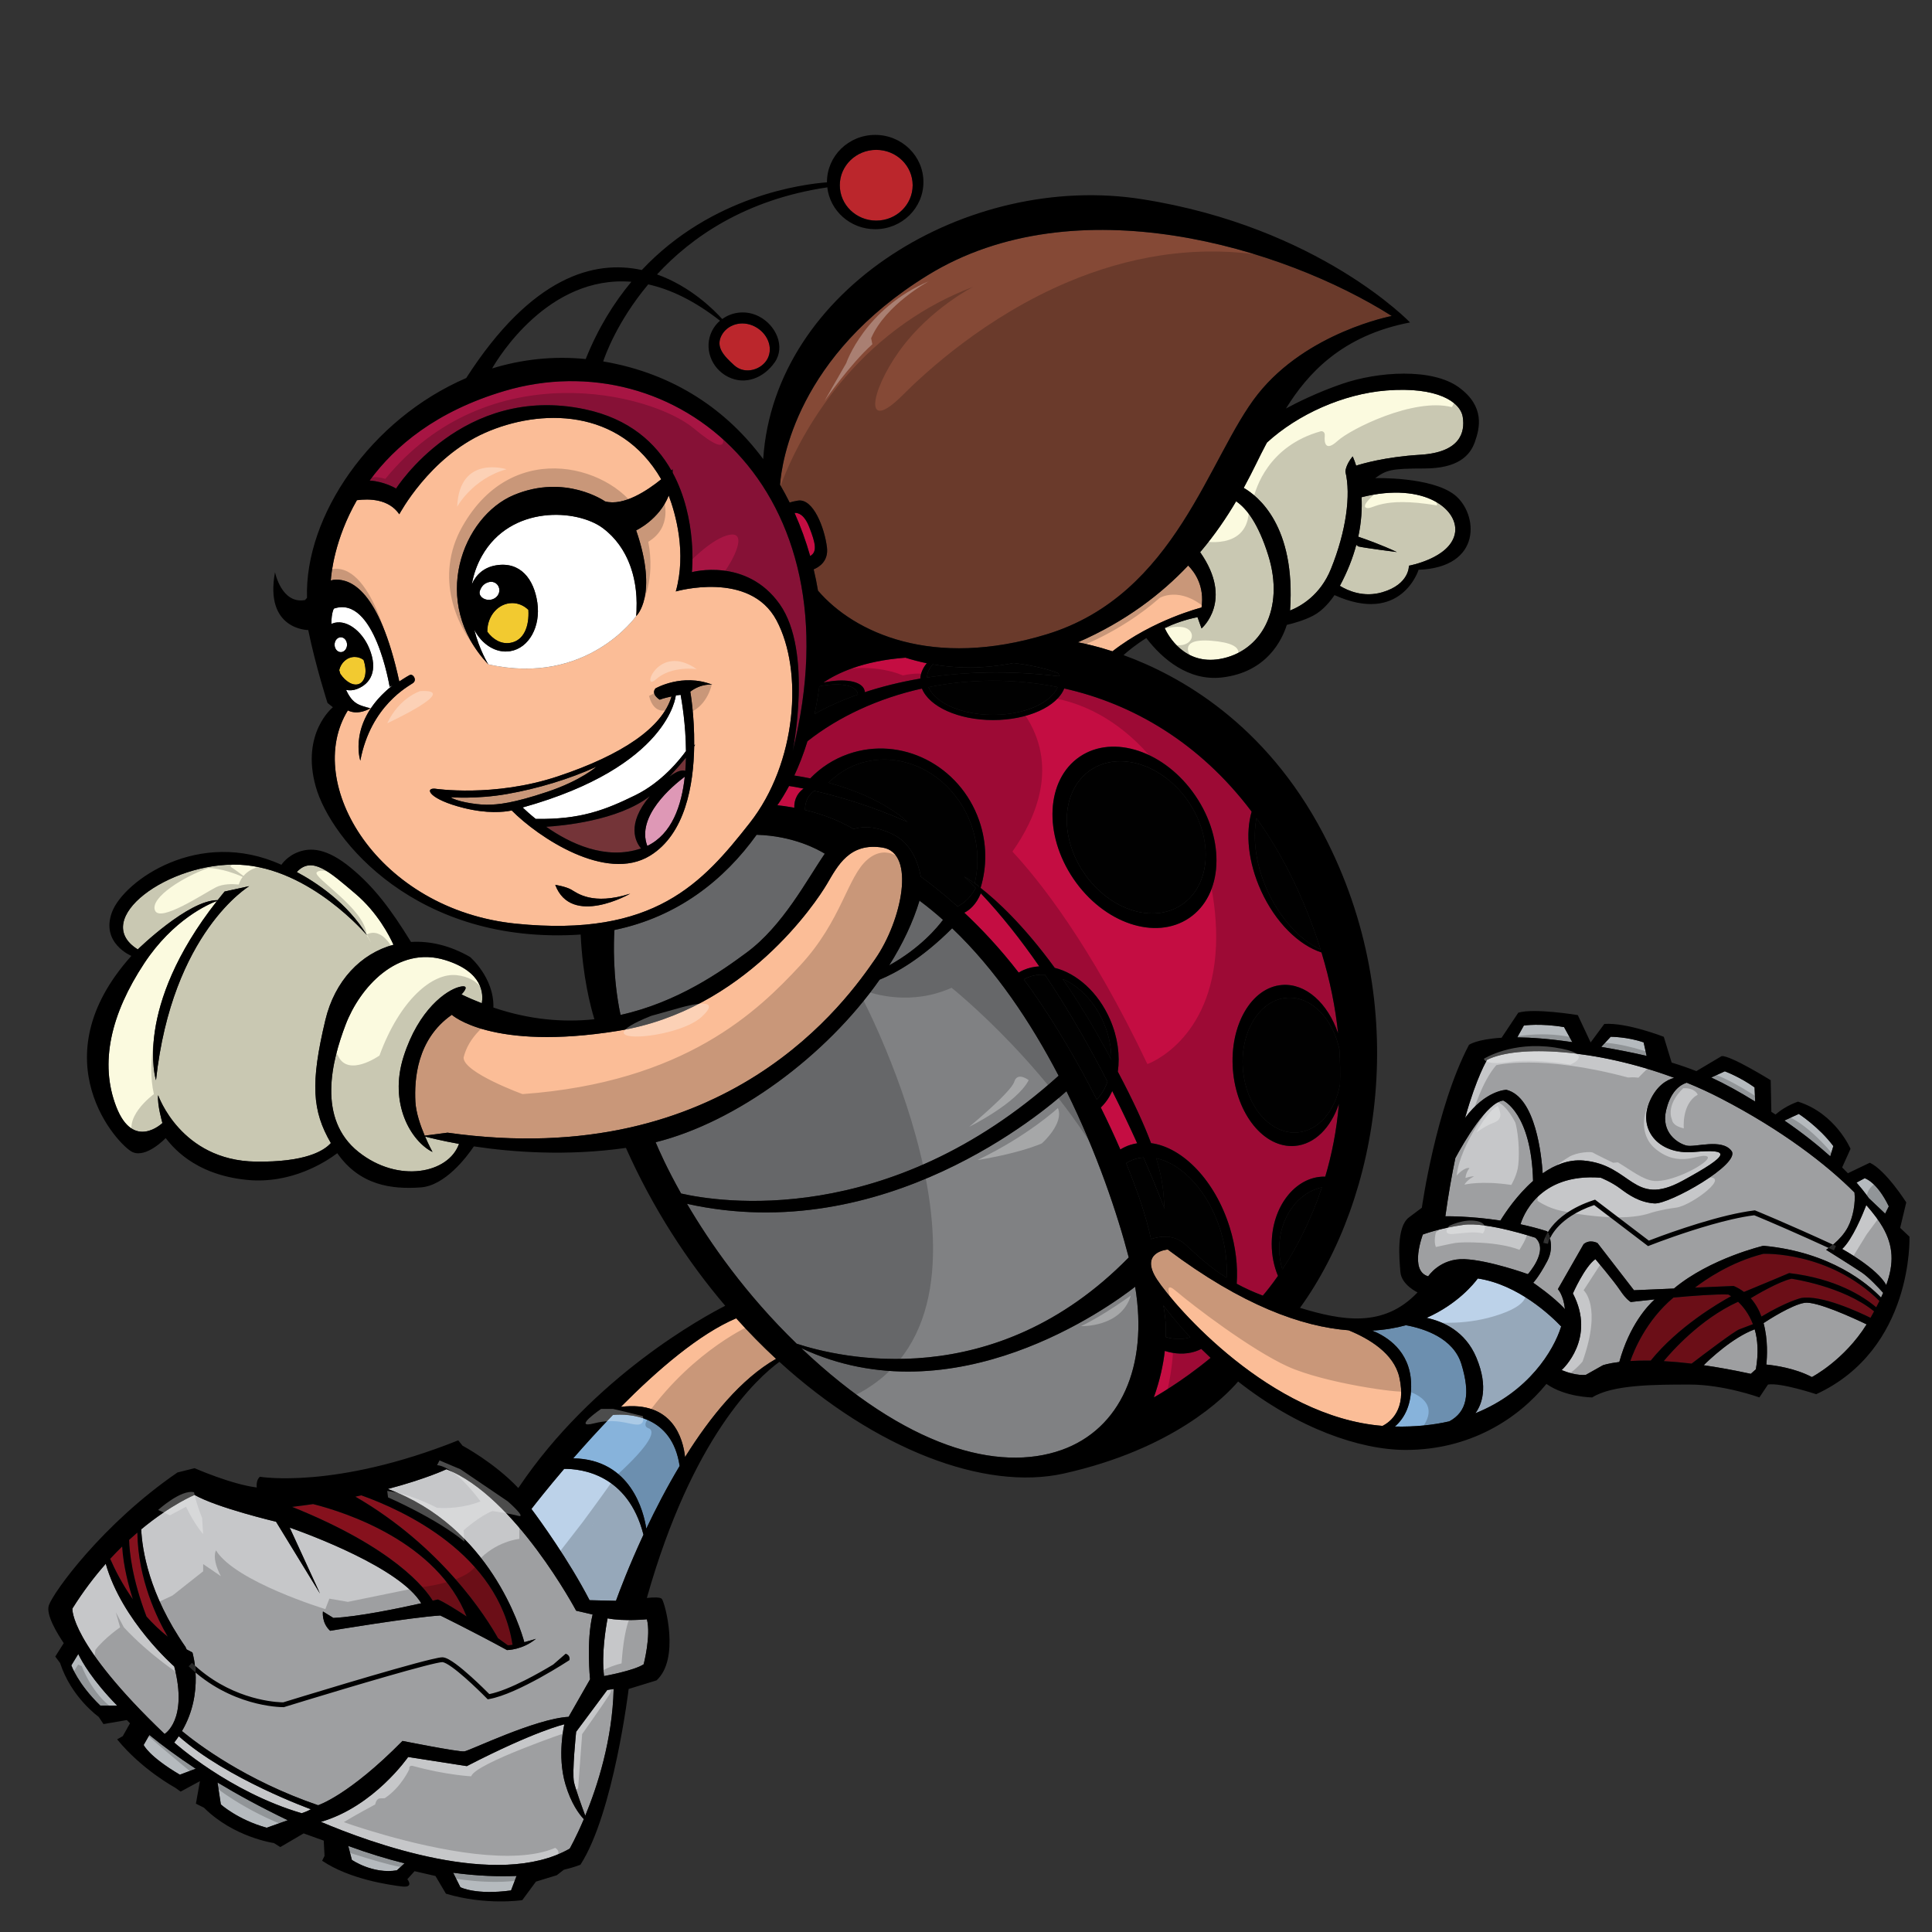
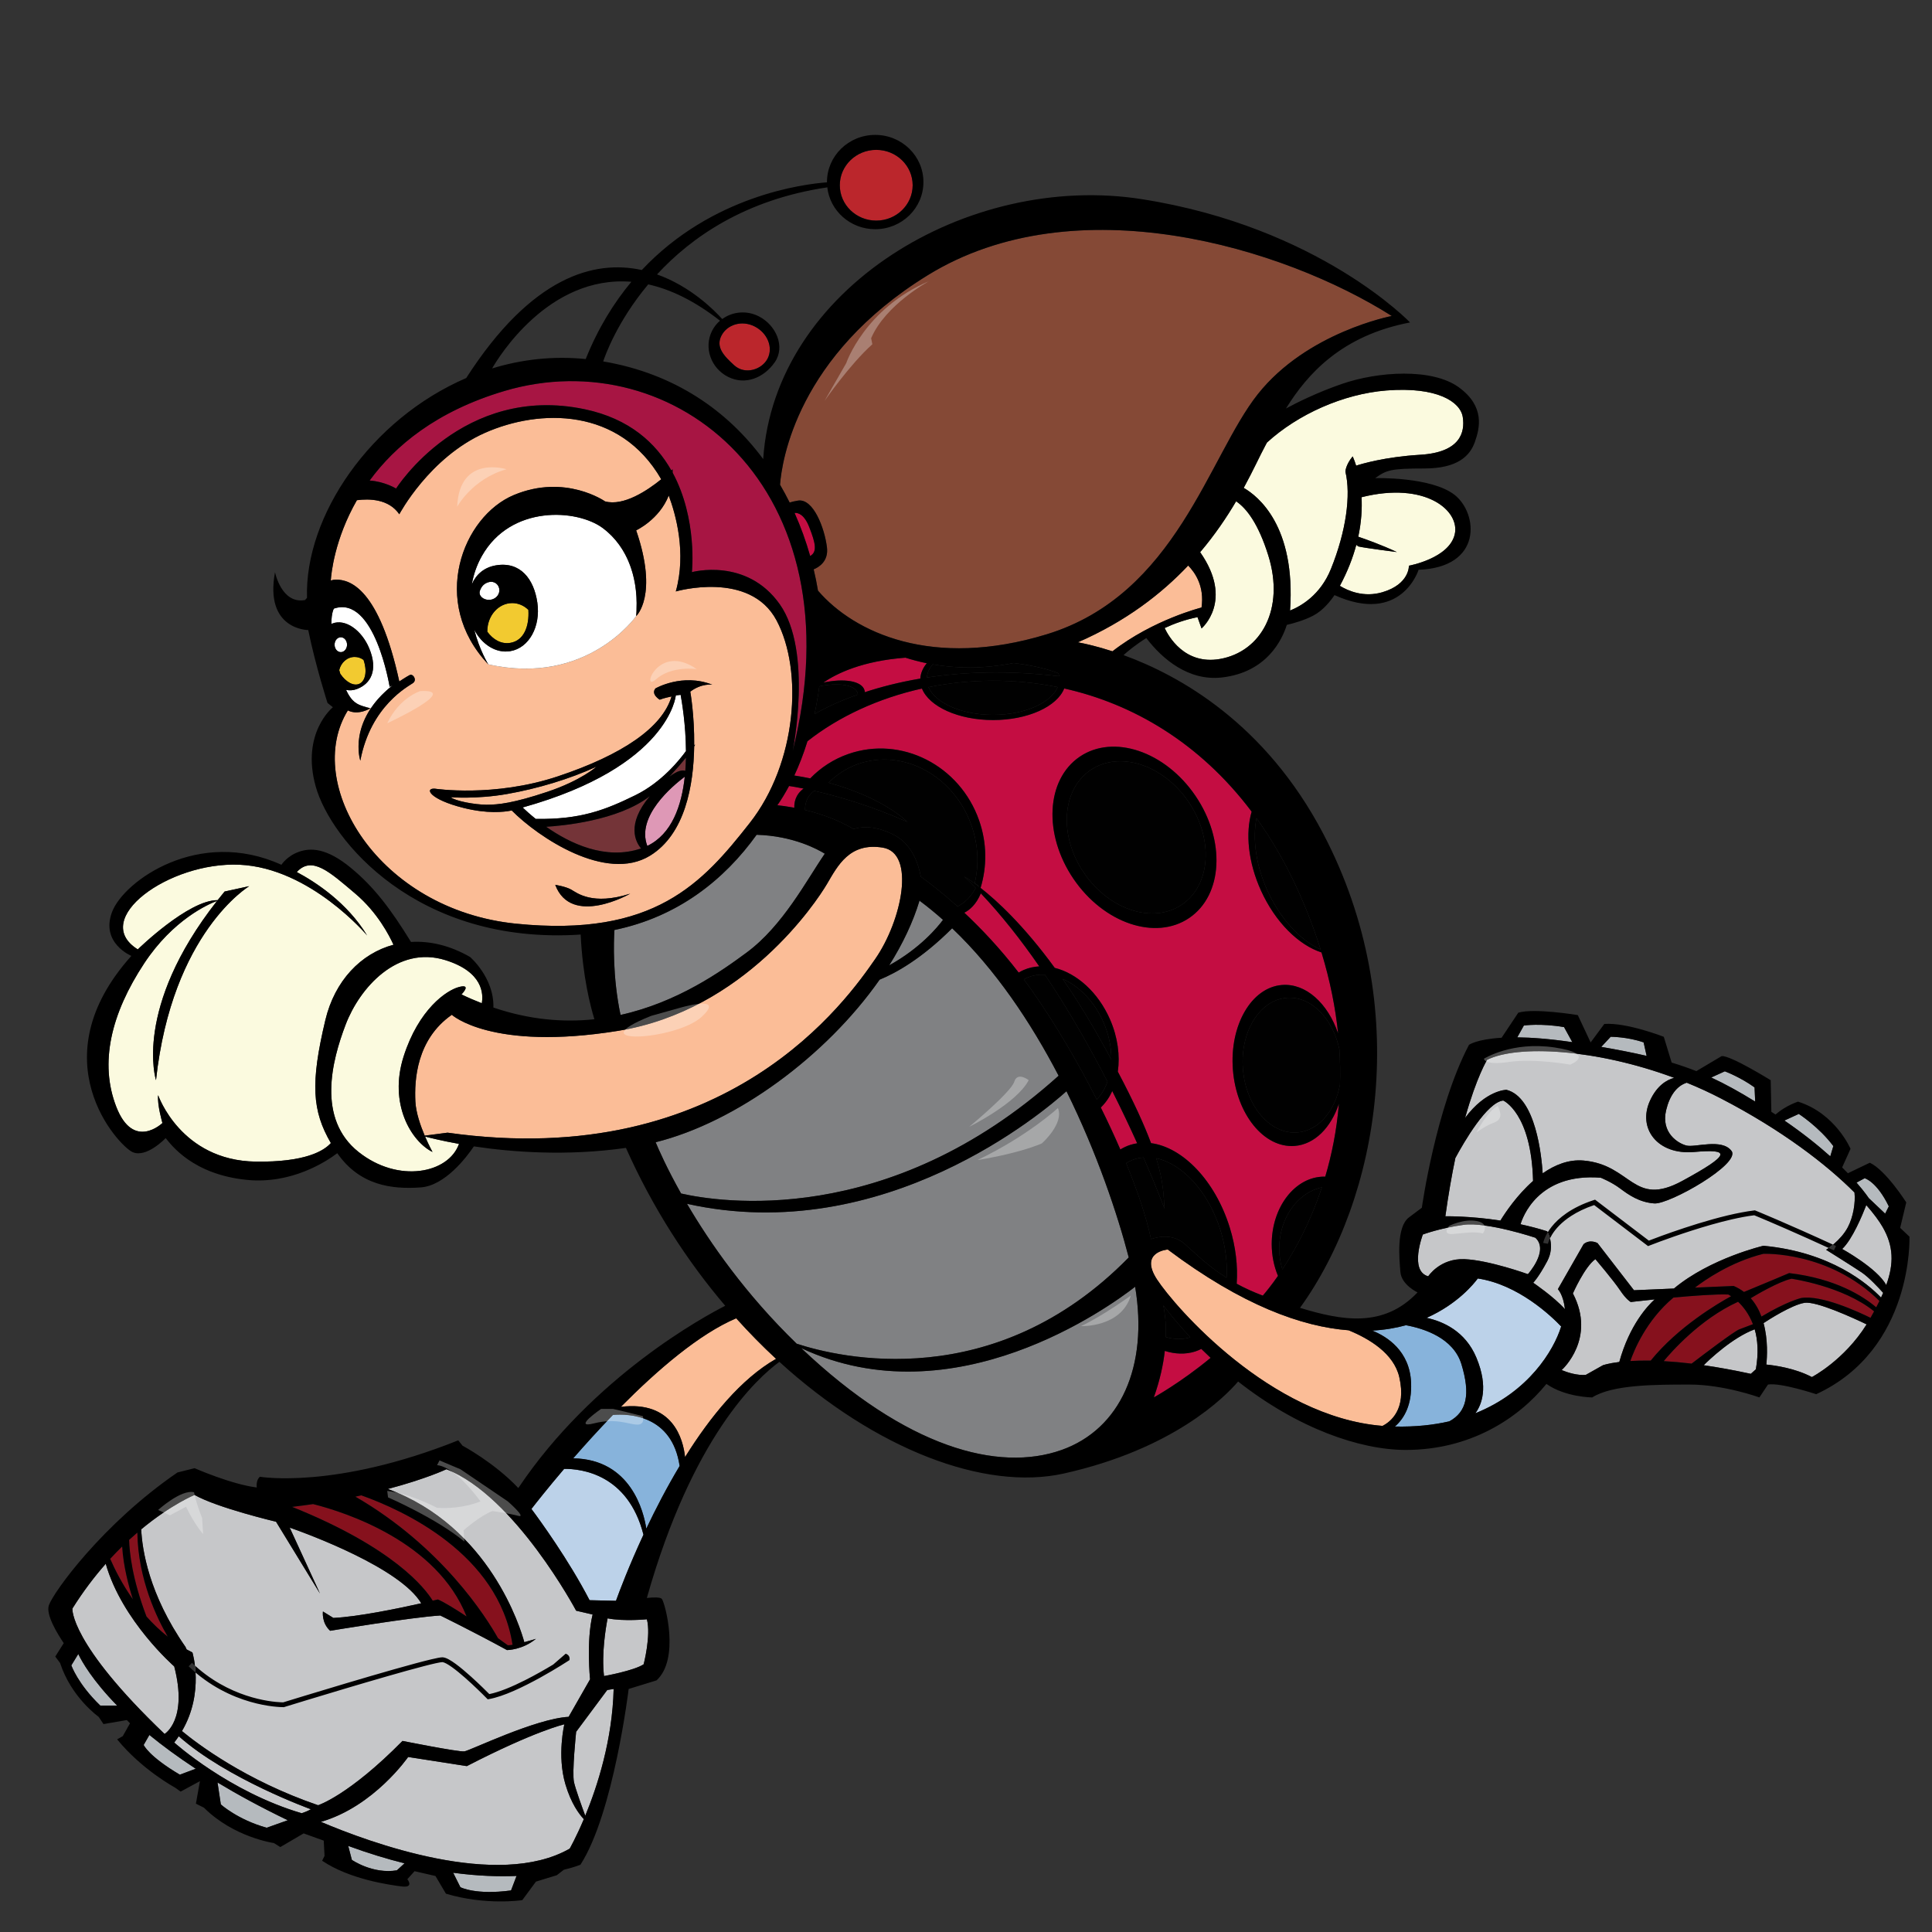
<svg xmlns="http://www.w3.org/2000/svg" version="1.1" id="layer_1" x="0px" y="0px" width="200px" height="200px" viewBox="0 0 200 200" style="enable-background:new 0 0 200 200;" xml:space="preserve">
  <rect x="0" y="0" width="200" height="200" fill="#333333" stroke="none" />
  <path id="color17" style="fill:#743438;" d="M67.266,82.421c-2.464,2.932-1.455,4.76-0.902,5.41  c-3.685,1.257-7.375-0.525-9.823-2.244C58.105,85.493,63.981,84.978,67.266,82.421z M69.288,80.412  c0.857-0.656,1.366-0.717,1.655-0.618c0.035-0.454,0.056-0.908,0.065-1.355C70.613,78.929,70.059,79.575,69.288,80.412z" />
  <path id="color16" style="fill:#DE98B6;" d="M70.887,80.405c-0.322,3.01-1.337,5.939-3.877,7.164  C65.834,84.511,69.612,81.358,70.887,80.405z" />
  <path id="color15" style="fill:#854936;" d="M81.745,52.022c-0.31-0.624-0.643-1.241-0.996-1.847  c0.187-2.455,1.777-13.36,15.285-21.68c15.31-9.431,36.835-2.885,48.042,4.216c0,0-8.767,1.664-13.87,8.099  c-5.103,6.436-8.432,20.749-21.856,24.854c-11.808,3.611-19.924-0.161-23.671-4.519c-0.123-0.734-0.271-1.47-0.447-2.206  c0.564-0.232,1.553-0.848,1.373-2.29c-0.25-1.997-1.414-5.076-2.996-4.826C82.25,51.879,81.972,51.949,81.745,52.022z" />
  <path id="color14" style="fill:#A71543;" d="M41.002,50.574c0,0-1.18-0.725-2.738-0.828c2.605-3.562,6.889-7.17,13.943-9.269  c17.53-5.215,36.725,9.875,29.847,37.28c0,0,2.108-10.319-1.333-15.2c-3.439-4.882-9.098-3.33-9.098-3.33s0.599-5.495-1.991-10.291  c-0.003-0.12,0.003-0.235-0.007-0.36c0,0-0.05,0.05-0.128,0.124c-1.593-2.819-4.319-5.358-8.969-6.336  C47.882,39.701,41.002,50.574,41.002,50.574z" />
  <path id="color13" style="fill:#BB262C;" d="M79.468,37.107c-0.584,1.16-2.338,1.725-3.461,0.708  c-1.108-1.004-1.917-1.892-1.332-3.052c0.584-1.16,2.099-1.647,3.434-0.975C79.443,34.461,80.053,35.948,79.468,37.107z   M90.707,15.514c-2.083,0-3.771,1.639-3.771,3.662s1.688,3.662,3.771,3.662c2.084,0,3.772-1.639,3.772-3.662  S92.791,15.514,90.707,15.514z" />
  <path id="color12" style="fill:#C6C7C9;" d="M174.144,122.249c-5.104,2.773-5.215-1.666-10.208-2.109  c-1.547-0.137-2.987,0.449-4.238,1.326c-0.107-1.723-0.699-7.886-3.75-8.648c0,0-2.118,0.002-4.282,2.906  c1.21-4.309,2.284-6.014,2.284-6.014c3.141-1.569,11.28-1.139,19.361,1.867c-0.775,0.212-1.779,0.797-2.496,2.35  c-1.332,2.884,0.775,5.658,4.55,5.327C179.136,118.92,179.246,119.476,174.144,122.249z M58.422,178.5c0,0-2.996,0.666-10.097,4.328  l-6.075-0.945c0,0-3.527,5.12-9.029,6.714c5,2.126,18.291,7.039,25.754,2.773c0,0,0.652-1.139,1.462-3.052  c-0.495-0.525-1.32-1.629-1.905-3.605C57.644,181.718,58.422,178.5,58.422,178.5z" />
  <path id="color11" style="fill:#C40D42;" d="M83.869,57.558c-0.427-1.505-0.961-3-1.615-4.459c0.339-0.03,0.991,0.117,1.519,1.47  C84.42,56.221,84.627,57.127,83.869,57.558z M113.956,114.648c0.729,1.47,1.405,2.924,2.021,4.345  c0.333-0.203,0.687-0.369,1.066-0.486c0.223-0.069,0.45-0.119,0.678-0.155c-0.731-1.618-1.596-3.451-2.579-5.406  C114.842,113.6,114.444,114.178,113.956,114.648z M85.236,70.661c1.402-0.963,4.067-2.246,8.494-2.578  c0.701,0.225,1.439,0.418,2.208,0.577c-0.402,0.486-0.636,1.022-0.668,1.587c-2.224,0.376-4.142,0.88-5.745,1.409  c-0.004-0.076-0.016-0.15-0.037-0.222C89.196,70.489,87.377,70.193,85.236,70.661z M81.684,81.365  c0.323,0.048,0.834,0.134,1.504,0.268c-0.879,0.644-0.982,1.506-0.96,1.983c-0.73-0.136-1.335-0.214-1.756-0.258  C80.851,82.815,81.265,82.15,81.684,81.365z M101.535,92.48c2.163,2.286,4.188,4.868,6.049,7.56  c-0.552,0.033-1.095,0.147-1.611,0.372c-0.181,0.078-0.352,0.171-0.518,0.27c-1.943-2.52-3.908-4.587-5.63-6.199  C100.39,94.2,101.059,93.624,101.535,92.48z M134.03,118.627c-3.171,0.249-6.036-3.276-6.399-7.877  c-0.363-4.602,1.912-8.534,5.081-8.784c2.469-0.196,4.745,1.902,5.807,5.01c-0.271-2.635-0.819-5.432-1.717-8.378  c-2.345-0.754-4.77-3.105-6.264-6.4c-1.339-2.946-1.619-5.955-0.967-8.176c-5.405-7.171-12.339-11.169-19.403-12.752  c-0.739,1.869-3.753,3.27-7.366,3.27c-3.607,0-6.617-1.397-7.363-3.262c-4.52,1.008-8.623,2.909-11.851,5.455  c-0.419,1.358-0.886,2.535-1.361,3.547c0.573,0.089,1.121,0.189,1.648,0.298c1.072-1.107,2.397-1.985,3.938-2.523  c5.483-1.917,11.55,1.164,13.546,6.88c0.825,2.358,0.816,4.792,0.15,6.979c1.677,1.31,4.451,3.854,7.678,8.279  c2.275,0.563,4.5,2.525,5.73,5.355c0.797,1.835,1.036,3.726,0.799,5.387c1.675,3.168,2.747,5.546,3.44,7.403  c3.268,0.424,6.627,3.862,8.14,8.709c0.631,2.027,0.854,4.032,0.726,5.845c0.788,0.431,1.683,0.845,2.702,1.23  c0.323-0.373,0.886-1.06,1.572-2.043c-0.41-0.979-0.648-2.097-0.648-3.285c0-3.86,2.434-6.99,5.437-6.99  c0.035,0,0.069,0.004,0.104,0.006c0.668-2.251,1.184-4.772,1.414-7.549C137.781,116.727,136.1,118.464,134.03,118.627z   M123.109,95.027c-3.488,2.37-8.855,0.554-11.986-4.055c-3.131-4.609-2.841-10.267,0.649-12.637  c3.488-2.37,8.855-0.555,11.984,4.055C126.89,87,126.6,92.657,123.109,95.027z M124.358,139.638c0.32,0.317,0.642,0.622,0.965,0.926  c-3.078,2.552-5.878,4.096-5.878,4.096c0.641-1.807,0.979-3.417,1.136-4.816c1.055,0.337,2.123,0.38,3.136,0.064  C123.94,139.838,124.153,139.741,124.358,139.638z" />
  <path id="color10" style="fill:#010101;" d="M102.802,74.002c-3.261,0-5.985-1.226-6.69-2.868c4.247-0.856,8.831-0.926,13.382-0.006  C108.794,72.774,106.067,74.002,102.802,74.002z M109.64,70.005c-0.014-0.105-0.038-0.209-0.069-0.311  c-0.851-0.332-2.357-0.787-4.643-1.058c-3.114,0.613-5.914,0.572-8.381,0.137c-0.354,0.42-0.563,0.882-0.6,1.368  C99.695,69.568,104.269,69.371,109.64,70.005z M88.781,71.74c-0.264-0.854-1.948-1.109-3.965-0.693  c-0.138,1.019-0.306,1.974-0.498,2.872c0.849-0.489,2.349-1.259,4.492-2.018C88.805,71.846,88.797,71.793,88.781,71.74z   M100.897,91.437c0.453-1.874,0.386-3.942-0.319-5.961c-1.805-5.165-7.068-8.025-11.755-6.388c-1.184,0.414-2.203,1.094-3.058,1.938  c5.726,1.557,8.161,4.055,8.161,4.055c-3.87-1.72-7.326-2.689-9.646-3.215c-0.459,0.332-0.948,0.935-0.95,1.985  c1.532,0.365,3.353,0.974,5.022,1.972c1.555-0.474,3.167,0.035,4.354,0.7c1.716,0.961,2.369,2.899,2.619,4.237  c0.816,0.582,2.168,1.608,3.794,3.074c1.103-0.524,1.704-1.558,1.884-1.916c-0.394-0.403-0.792-0.798-1.196-1.18  c0,0,0.58,0.312,1.584,1.084C101.257,91.656,101.094,91.519,100.897,91.437z M110.003,101.338c1.113,1.602,2.271,3.419,3.45,5.488  c0.579,1.014,1.104,1.959,1.589,2.853c0.016-1.227-0.239-2.546-0.8-3.837C113.301,103.673,111.711,102.074,110.003,101.338z   M106.279,101.229c-0.103,0.045-0.189,0.109-0.287,0.162c0.268,0.361,0.538,0.729,0.805,1.108c2.414,3.437,4.746,7.397,6.745,11.33  c0.48-0.51,0.854-1.139,1.106-1.854c-1.809-3.521-3.986-7.376-6.478-11.076C107.522,100.868,106.882,100.966,106.279,101.229z   M132.426,129.238c0,0.765,0.116,1.496,0.321,2.175c1.293-1.957,2.881-4.827,4.097-8.502  C134.332,123.455,132.426,126.077,132.426,129.238z M138.655,108.62c-0.688-3.219-2.956-5.524-5.455-5.326  c-2.809,0.222-4.84,3.522-4.534,7.372c0.304,3.85,2.828,6.788,5.638,6.568c2.193-0.175,3.906-2.228,4.41-4.95  C138.751,111.104,138.734,109.882,138.655,108.62z M136.714,98.305c-0.605-1.941-1.359-3.947-2.291-6.014  c-1.28-2.84-2.744-5.366-4.354-7.598c-0.42,2.137-0.072,4.847,1.134,7.504C132.539,95.141,134.615,97.332,136.714,98.305z   M122.353,93.646c2.991-2.031,3.298-6.796,0.684-10.642c-2.61-3.847-7.154-5.317-10.145-3.286  c-2.991,2.031-3.298,6.796-0.685,10.643C114.82,94.206,119.363,95.678,122.353,93.646z M119.693,119.904  c0.773,2.505,0.752,3.882,0.86,5.229c0,0-0.768-2.086-2.18-5.311c-0.294,0.024-0.586,0.071-0.872,0.159  c-0.329,0.104-0.637,0.251-0.925,0.432c1.201,2.921,2.102,5.629,2.577,7.86c0.913-0.305,2.338-0.512,3.507,0.521  c1.127,0.993,2.38,2.266,4.313,3.482c0.095-1.534-0.1-3.224-0.633-4.931C125.096,123.35,122.391,120.469,119.693,119.904z   M120.683,138.414c0.854,0.249,1.715,0.275,2.536,0.027c-0.956-1.031-1.89-2.133-2.794-3.31  C120.588,135.924,120.724,137.028,120.683,138.414z" />
  <path id="color9" style="fill:#87B3DB;" d="M70.356,151.757c-1.327,2.212-2.486,4.455-3.451,6.488  c-0.26-1.703-1.563-7.18-7.565-7.28c1.213-1.395,2.609-2.938,4.112-4.492C65.082,146.336,69.573,146.461,70.356,151.757z   M151.287,141.221c-0.833-2.726-3.886-3.692-5.742-4.034c-1.045,0.287-2.206,0.487-3.486,0.557c1.528,0.619,3.866,2.093,4.015,5.364  c0.104,2.305-0.707,3.734-1.675,4.566c2.1,0.047,3.972-0.153,5.638-0.538C151.835,146.164,152.239,144.336,151.287,141.221z" />
  <path id="color8" style="fill:#808183;" d="M77.283,98.616c-2.597,1.917-7.126,5.141-13.046,6.451  c-0.832-3.963-0.708-7.584-0.632-8.794c6.55-1.352,11.37-5.186,14.72-9.856c3.778,0.108,6.327,1.505,7.057,1.959  C83.52,91.082,81.057,95.831,77.283,98.616z M97.619,95.222c-0.765-0.68-1.551-1.327-2.362-1.932l-0.062-0.082  c-0.676,2.252-1.756,4.519-3.146,6.725C95.272,98.153,97.071,95.965,97.619,95.222z M116.847,130.17  c-1.156-4.455-3.277-10.789-6.446-17.208c-2.287,2.065-18.884,16.199-39.283,11.655c2.364,4.03,6.059,9.354,11.353,14.482  C86.892,140.547,102.913,144.393,116.847,130.17z M117.509,133.203c-2.629,2.051-18.733,13.763-34.567,6.354  c10.873,10.318,20.416,12.87,26.961,10.54C115.974,147.935,118.889,141.476,117.509,133.203z M109.569,111.376l0.023-0.008  c-2.878-5.527-6.535-11.001-11.026-15.274c-3.161,3.168-5.868,4.652-7.507,5.32c-5.532,7.899-14.821,14.75-23.188,16.83  c0.304,0.73,1.15,2.668,2.633,5.307C74.307,124.418,91.889,127.287,109.569,111.376z" />
  <path id="color7" style="fill:#BCD2E9;" d="M161.614,137.318l-0.01,0.021c-0.77,2.468-3.371,6.76-8.874,8.96  c0.625-0.844,1.394-2.652,0.11-5.742c-1.152-2.782-3.504-3.774-5.16-4.133c3.227-1.434,4.927-3.567,5.3-4.076  C157.171,132.972,160.592,136.241,161.614,137.318z M58.399,152.058c-1.679,1.972-2.891,3.51-3.386,4.148  c0.87,1.166,3.856,5.274,6.018,9.447l2.733,0.063c0.331-0.917,1.32-3.557,2.847-6.845C65.009,152.583,60.154,152.04,58.399,152.058z  " />
  <path id="color6" style="fill:#F2CA30;" d="M37.633,68.312c0.389,1.113,0.221,2.18-0.436,2.476c-0.596,0.268-1.396-0.187-1.97-1.037  c-0.037-0.125-0.073-0.247-0.111-0.382c0.185-0.781,0.826-1.362,1.601-1.362C37.057,68.007,37.37,68.122,37.633,68.312z   M54.698,63.135c-0.45-0.438-1.032-0.703-1.671-0.703c-1.425,0-2.579,1.305-2.579,2.913c0,0.019,0.004,0.037,0.004,0.056  c0.598,0.821,1.444,1.3,2.367,1.15C54.235,66.321,54.803,64.836,54.698,63.135z" />
  <path id="color5" style="fill:#FBFADF;" d="M126.296,68.215c-3.671,0.647-5.347-2.373-5.733-3.202  c1.006-0.467,2.148-0.878,3.403-1.125l0.417,1.165c0,0,3.388-2.853-0.144-7.891c1.543-1.818,2.753-3.623,3.723-5.268  c1.087,0.727,2.306,2.33,3.326,5.586C133.036,63.056,130.539,67.466,126.296,68.215z M46.106,99.392  c-4.993-1.553-8.876,2.885-10.318,6.657c-1.443,3.772-2.996,9.766,1.331,13.205c4.111,3.268,9.316,2.223,10.396-0.84  c-1.796-0.322-3.033-0.634-3.512-0.762c0.402,0.933,0.771,1.602,0.771,1.602c-2.218-1.11-4.549-4.994-2.996-9.877  c1.553-4.881,4.438-6.878,5.77-7.211c1.331-0.333,0.222,0.777,0.222,0.777c0.711,0.344,1.41,0.641,2.105,0.913  C50.046,102.918,50.024,100.612,46.106,99.392z M140.948,51.471c0.06,1.172-0.012,2.55-0.341,4.091  c0.77,0.259,2.339,0.816,3.995,1.585c0,0-3.328-0.417-3.995-0.583l-0.204-0.16c-0.352,1.319-0.895,2.741-1.7,4.242  c0.83,0.51,2.46,1.233,4.401,0.662c2.829-0.833,2.746-2.746,2.746-2.746s4.16-0.749,4.743-3.246  C151.164,52.873,147.579,49.804,140.948,51.471z M139.277,48.826c0,0,0-0.665,0.749-1.581c0,0,0.168,0.339,0.361,0.96  c0.537-0.174,2.971-0.908,6.628-1.127c4.159-0.25,4.659-2.33,4.41-3.911c-0.251-1.581-2.663-3.162-7.905-2.746  c-4.463,0.354-9.163,2.461-12.363,5.389c-0.059,0.11-0.116,0.219-0.174,0.324c-0.54,0.995-1.235,2.538-2.234,4.372  c1.471,0.842,5.407,3.936,4.796,12.697c1.137-0.455,3.143-1.606,4.234-4.309C139.359,54.984,139.859,51.24,139.277,48.826z   M36.786,92.513c-2.672-2.261-4.488-3.945-6.064-2.239c1.936,1.03,5.204,3.148,7.284,6.566c0,0-5.88-6.99-13.203-7.323  c-7.322-0.332-15.533,5.658-10.54,8.765c0,0,5.244-5.13,8.268-5.098c0.233-0.296,0.47-0.593,0.719-0.893l2.552-0.555  c0,0-7.988,4.771-9.653,20.082c0,0-2.408-7.443,6.324-18.56c-0.919,0.346-4.562,1.947-7.544,6.467  c-3.439,5.214-4.66,10.318-2.885,14.868c1.775,4.55,4.771,1.663,4.771,1.663s-0.554-1.888-0.444-2.884c0,0,2.331,6.768,10.097,6.879  c5.122,0.073,7.059-1.108,7.783-1.922c-1.937-3.335-2.129-6.186-0.572-12.724c0.969-4.072,3.673-6.899,7.054-7.805  C40.323,96.89,39.084,94.458,36.786,92.513z" />
  <path id="color4" style="fill:#C6C7C9;" d="M193.233,137.098c-2.33,3.729-5.666,5.454-5.666,5.454  c-1.741-0.912-3.795-1.204-4.718-1.294c0.082-0.775,0.186-2.549-0.287-4.292c0.5-0.329,2.893-1.873,4.229-2.098  C188.001,134.667,191.81,136.416,193.233,137.098z M192.7,131.708c-0.999-0.667-3.662-2.332-3.662-2.332s1.497-0.914,2.247-2.329  c0.573-1.084,0.802-2.558,0.692-3.598c-2.863-2.875-7.493-6.459-13.841-9.744c-1.156-0.601-2.339-1.14-3.526-1.624  c-1.026,0.327-1.77,1.322-2.133,2.846c-0.554,2.329,1.222,3.438,2.109,3.66c0.888,0.222,3.661-0.776,4.659,0.556  c0.999,1.33-6.435,5.547-7.988,5.436c-1.553-0.111-2.662-0.888-3.551-1.555c-0.887-0.666-1.997-1.107-1.997-1.107  c-6.552-0.521-8.132,4.225-8.304,4.82c0.902,0.194,1.831,0.431,2.757,0.726c0,0,0.888,1.443,0,3.107  c-0.889,1.665-1.442,2.22-1.442,2.22s2.166,1.474,3.282,2.735c-0.154-1.487-0.731-2.071-0.731-2.071l2.663-4.658  c0.666-0.556,1.442-0.111,1.442-0.111l3.773,4.882l4.134-0.178c3.761-3.141,9.263-4.427,9.263-4.427  c6.993,0.651,10.843,3.967,12.179,5.363c0.077-0.166,0.15-0.329,0.219-0.489C194.477,133.311,193.446,132.205,192.7,131.708z   M59.642,166.739c0,0-6.324-11.873-13.425-14.646c0,0-2.073,0.989-6.07,2.047c10.57,3.891,13.755,14.477,14.13,15.859  c0.65-0.171,1.204-0.349,1.204-0.349c-1.414,1.165-2.996,1.165-2.996,1.165c-3.661-1.997-6.907-3.579-6.907-3.579  c-2.913,0.168-11.4,1.582-11.4,1.582c-0.915-0.831-0.748-1.997-0.748-1.997l1.082,0.666c2.535-0.115,6.744-0.988,9.095-1.515  c-2.174-3.648-11.606-7.13-13.62-7.837l3.137,6.828l-4.549-7.435c0,0-6.103-1.442-8.433-2.774c0,0-2.413,0.984-5.524,3.561  c0.095,2.058,0.773,6.7,4.581,12.167l0.12,0.263c0.197,0.111,0.397,0.219,0.602,0.32c0,0,1.271,4.13-1.083,8.133  c1.595,1.32,6.576,5.104,14.092,7.678c0,0,3.162-0.999,8.737-6.657c0,0,5.825,1.165,6.408,1.083  c0.58-0.083,7.368-3.393,10.788-3.577l2.22-3.886c0,0-0.411-3.938,0.264-6.706L59.642,166.739z M18.036,180.386  c0,0,5.653,5.1,13.192,7.319c0.308-0.099,0.638-0.228,0.954-0.412c0,0-8.673-3.125-13.677-7.559  C18.357,179.953,18.206,180.172,18.036,180.386z M155.321,126.353c0.506-0.824,1.72-2.64,3.382-4.102  c-0.178-7.055-3.089-8.324-3.089-8.324c-1.679,0.177-4.057,4.286-4.957,5.955c-0.364,1.744-0.718,3.744-1.034,6.028  C149.623,125.91,152.096,125.859,155.321,126.353z M151.509,126.796c-2.44,0.333-4.216,1-4.216,1s-1.442,3.772,0.555,4.327  c0,0,1.221-1.885,3.772-1.774c2.552,0.109,6.547,1.552,6.547,1.552s2.217-2.44,0.775-3.771  C158.942,128.129,153.95,126.464,151.509,126.796z M62.899,167.531c-0.184,0.943-0.643,3.641-0.372,5.976  c0,0,3.107-0.555,4.105-1.222c0,0,0.777-2.994,0.333-4.658C66.965,167.627,64.574,167.864,62.899,167.531z M59.642,179.276  c0,0-0.443,4.217-0.222,5.215c0.154,0.695,0.791,2.462,1.166,3.474c1.255-3.044,2.809-7.835,2.94-13.126l-0.665,0.11L59.642,179.276  z M194.891,127.021c-0.366-0.638-0.94-1.409-1.694-2.269c-0.398,1.026-1.444,3.558-2.494,4.541c0,0,3.616,1.989,4.562,3.735  C196.074,130.785,196.021,128.979,194.891,127.021z M176.365,141.327c1.45,0.209,3.07,0.499,4.878,0.892l0.523-0.47  c0.297-1.691,0.193-3.061-0.121-4.14C179.315,138.476,176.898,140.797,176.365,141.327z M167.707,133.565  c-0.665-0.998-2.551-3.219-2.551-3.219c-1.109,0.777-2.33,3.55-2.33,3.55c2.441,4.662-1.11,7.879-1.11,7.879  c-0.017,0.023-0.038,0.033-0.056,0.057c0.659,0.268,1.613,0.563,2.496,0.498l1.776-0.999c0,0,0.523-0.195,1.697-0.339  c1.051-3.83,2.955-5.84,3.661-6.478c-1.436,0.149-2.473,0.271-2.473,0.271S168.373,134.564,167.707,133.565z M18.036,172.508  c0,0-5.414-4.721-7.088-10.627c-1.167,1.325-2.34,2.858-3.453,4.637c0,0-0.332,3.55,9.542,12.98  C17.037,179.498,19.478,178.057,18.036,172.508z" />
  <path id="color3" style="fill:#86111D;" d="M194.559,134.675c-0.105,0.214-0.216,0.432-0.331,0.656  c-1.354-1.144-4.202-2.982-9.017-3.542c0,0-2.937,1.248-4.673,1.952c-0.314-0.239-0.668-0.449-1.067-0.619l-4.005,0.171  c0.979-0.756,3.664-2.645,7.082-3.5C182.547,129.793,189.318,129.498,194.559,134.675z M181.236,134.39  c0.499,0.563,0.858,1.216,1.111,1.9c2.656-1.591,4.111-1.92,4.111-1.92c2.082-0.348,5.952,1.445,7.179,2.049  c0.129-0.227,0.253-0.449,0.369-0.668c-3.245-2.628-8.548-3.377-8.548-3.377C184.128,132.669,181.745,134.082,181.236,134.39z   M179.204,134.182c-0.176-0.113-0.291-0.174-0.291-0.174c-1.212-0.052-3.554,0.12-5.677,0.316c-2.826,2.367-4.093,5.49-4.462,6.567  c0.598-0.038,1.293-0.056,2.105-0.042C173.722,137.339,177.879,134.904,179.204,134.182z M172.229,140.902  c0.861,0.049,1.822,0.132,2.886,0.259c1.216-0.929,4.398-3.345,4.936-3.546c0.434-0.164,1.039-0.393,1.411-0.536  c-0.415-1.08-1.017-1.832-1.537-2.319C175.976,136.552,172.955,140.02,172.229,140.902z M37.404,154.799  c-0.206,0.044-0.402,0.091-0.615,0.134c8.962,5.192,13.537,12.465,14.766,14.653c0.612,0.436,1.013,0.732,1.013,0.732  c0.135,0,0.305-0.02,0.49-0.05C51.604,160.825,41.697,156.322,37.404,154.799z M32.415,155.702c-0.7,0.102-1.424,0.2-2.175,0.289  c10.564,4.24,13.79,8.46,14.553,9.711c0.34-0.079,0.537-0.127,0.537-0.127c0.686,0.299,1.811,0.992,2.971,1.761  C45.228,159.599,35.804,156.56,32.415,155.702z M13.367,159.407c0.033,1.24,0.299,3.997,1.796,7.931  c0.65,0.731,1.384,1.442,2.205,2.092c-1.077-1.835-3.076-5.898-3.149-10.777C13.938,158.891,13.655,159.142,13.367,159.407z   M11.407,161.371c0.468,1.076,1.231,2.605,2.351,4.19c-0.432-1.346-0.985-3.413-1.112-5.468  C12.236,160.493,11.823,160.917,11.407,161.371z" />
  <path id="color2" style="fill:#B5BABE;" d="M170.148,107.908l0.311,1.397c-1.396-0.325-2.934-0.627-4.698-0.933l0.977-1.048  C166.737,107.325,168.484,107.325,170.148,107.908z M157.75,106.161l-0.682,1.226c1.47,0.016,3.339,0.152,5.698,0.497l-0.856-1.558  C159.497,105.91,157.75,106.161,157.75,106.161z M178.554,110.902l-1.409,0.641c1.448,0.67,2.914,1.48,4.551,2.491l-0.064-1.467  C180.134,111.486,178.554,110.902,178.554,110.902z M193.031,121.97l-0.847,0.452c0.877,1.001,1.264,1.601,1.264,1.601l1.703,1.614  l0.377-0.755C194.28,122.304,193.031,121.97,193.031,121.97z M186.209,115.314l-1.488,0.683c1.941,1.333,3.508,2.593,4.749,3.707  l0.317-1.061C188.289,116.646,186.209,115.314,186.209,115.314z M46.91,193.865l0.75,1.499c0,0,1.58,0.832,5.242,0.333l0.572-1.501  C51.643,194.273,49.451,194.209,46.91,193.865z M22.862,186.794c0,0,1.748,1.581,4.743,2.413l2.185-0.776  c-2.747-1.322-5.159-2.634-7.273-3.909L22.862,186.794z M36.426,192.534c0,0,2.163,1.498,4.66,1.082l0.793-0.726  c-1.818-0.452-3.764-1.045-5.83-1.801L36.426,192.534z M14.873,180.636c0,0,0.5,1.164,3.745,3.079l1.642-0.616  c-1.853-1.218-3.442-2.392-4.795-3.497L14.873,180.636z M7.384,172.398c0,0,0.665,1.913,2.996,4.16h1.743  c-2.558-2.617-3.648-4.559-4.02-5.337L7.384,172.398z" />
  <path id="color1" style="fill:#FBBD97;" d="M65.856,63.778c0.021-0.239,0.019-0.473,0.03-0.71  C65.933,63.224,65.93,63.452,65.856,63.778z M144.853,142.552c-0.566-2.453-3.13-3.979-5.244-4.841  c-4.806-0.364-10.995-2.557-18.723-8.361c0,0-2.995,0.22-1.108,3.107c1.853,2.833,11.736,14.226,23.341,15.151  C143.911,147.211,145.633,145.934,144.853,142.552z M76.21,136.469c-3.814,1.616-8.159,5.348-11.939,9.168  c5.389-0.661,6.445,3.333,6.645,5.199c2.609-4.179,5.811-8.112,9.423-10.169C78.928,139.361,77.549,137.959,76.21,136.469z   M123,58.544c-2.763,2.923-6.444,5.779-11.42,7.947c0.801,0.151,2.042,0.434,3.582,0.933c4.199-3.276,9.221-4.533,9.221-4.533  C124.699,60.723,123.742,59.298,123,58.544z M91.373,87.742c-3.438-0.555-4.659,1.887-5.769,3.772  c-1.109,1.886-8.543,13.093-21.634,15.2c-13.093,2.108-17.198-1.664-17.198-1.664c-3.661,2.552-3.884,6.768-3.772,8.987  c0.057,1.142,0.525,2.487,0.966,3.526l2.362-0.309c29.069,4.105,41.496-13.98,44.271-17.974  C93.371,95.287,94.813,88.297,91.373,87.742z M46.661,82.528c0.444,0.388,2.497,0.777,3.717,0.777c1.221,0,2.775-0.166,6.269-1.332  c3.495-1.165,5.104-2.607,5.104-2.607c-2.775,1.275-6.103,2.275-9.265,2.83C49.324,82.749,46.661,82.528,46.661,82.528z   M38.683,72.92c-0.094,0.124-0.181,0.248-0.264,0.371l0.309-0.11C38.728,73.18,38.745,73.03,38.683,72.92z M38.339,73.319  c-0.193-0.056-0.371-0.103-0.542-0.151C37.658,73.38,38.273,73.341,38.339,73.319z M53.429,95.62  c-14.313-1.442-22.079-14.534-17.42-22.079c1.109,0.555,2.33-0.221,2.33-0.221l0.08-0.029c-1.967,2.899-1.121,5.451-1.121,5.451  c1.082-5.7,4.993-7.697,5.451-8.03c0.456-0.332,0-0.998-0.334-0.832c-0.333,0.167-1.081,0.666-1.081,0.666  c-2.108-9.653-5.104-10.541-6.546-10.541c-0.179,0-0.363,0.032-0.547,0.089c0.045-0.703,0.388-4.275,2.704-8.314  c1.28-0.168,3.304-0.135,4.389,1.457c0,0,3.107-5.88,8.876-8.432c5.642-2.495,13.933-2.652,18.24,4.811  c-1.431,1.159-3.891,2.808-5.814,2.291c0,0-4.105-2.885-9.431-0.666c-5.325,2.219-8.765,11.095-2.663,17.53  c10.208,2.302,15.312-4.992,15.312-4.992s2.33-2.109,0-8.877c0,0,2.391-1.106,3.372-3.603c0.717,1.913,1.855,5.914,0.732,9.928  c0,0,7.656-2.219,10.429,2.996c2.775,5.214,2.108,14.756-2.773,20.97C72.734,91.404,67.742,97.062,53.429,95.62z M65.237,92.513  c-3.911,1.248-5.513-0.083-6.095-0.416c-0.582-0.332-1.664-0.499-1.664-0.499C59.142,96.008,65.237,92.513,65.237,92.513z   M52.974,83.9c2.749,2.771,9.756,7.485,14.324,4.675c3.635-2.237,4.502-7.294,4.563-11.309c0.072-0.12,0.096-0.176,0.096-0.176  l-0.095,0.032c0.032-3.087-0.404-5.523-0.404-5.523c1.165-0.888,2.275-0.722,2.275-0.722c-3.107-1.221-5.881,0.389-5.881,0.389  c-0.499,0.61,0.444,1.165,0.444,1.165c0.389-0.166,1.22-0.333,1.22-0.333c-0.944,3.218-5.104,6.047-11.76,8.266  c-6.658,2.219-12.76,1.276-12.76,1.276c-1.054-0.056-0.555,1.109,2.996,1.997C50.439,84.25,52.148,84.07,52.974,83.9z" />
  <path id="fill" style="fill:#FFFFFF;" d="M35.926,66.738c0,0.426-0.289,0.77-0.645,0.77c-0.356,0-0.645-0.344-0.645-0.77  c0-0.425,0.289-0.77,0.645-0.77C35.637,65.968,35.926,66.313,35.926,66.738z M55.458,84.774c4.619,0.071,7.162-0.904,10.341-2.468  c2.733-1.345,4.596-3.7,5.213-4.557c-0.018-2.772-0.438-5.179-0.552-5.818l-0.5,0.056c0,0-0.659,7.359-15.858,11.602  C54.414,83.887,54.876,84.307,55.458,84.774z M51.695,61.101c0,0.551-0.484,0.998-1.082,0.998c-0.598,0-1.113-0.437-0.93-0.957  c0.167-0.472,0.471-0.777,0.943-0.888C51.209,60.117,51.695,60.549,51.695,61.101z M34.567,63.001c0,0-0.265,0.388-0.263,1.598  c0.029-0.012,0.053-0.033,0.082-0.045c1.381-0.547,3.065,0.715,3.828,2.539c0.958,2.289,0.167,3.703-1.29,4.244  c-0.352,0.131-0.725,0.153-1.097,0.085c0.585,1.27,1.172,1.523,1.971,1.749c0.171,0.048,0.348,0.095,0.542,0.151l0.08-0.029  c0.083-0.123,0.169-0.247,0.264-0.371c0.491-0.649,1.12-1.31,1.944-1.959L40.337,71.1C40.337,71.1,38.783,61.559,34.567,63.001z   M62.416,54.679c-2.663-1.997-9.542-2.441-12.537,2.885c-0.544,0.967-0.866,1.951-1.033,2.916c0.445-1.02,1.279-1.756,2.515-1.958  c2.506-0.408,3.912,1.414,4.265,3.864c0.356,2.461-0.854,4.703-2.808,5.023c-1.479,0.242-2.931-0.692-3.725-2.224  c0.542,2.124,1.451,3.585,1.451,3.585c10.208,2.302,15.312-4.992,15.312-4.992c0.021-0.239,0.019-0.473,0.03-0.71  C66.02,59.677,64.905,56.546,62.416,54.679z" />
  <path id="outline" d="M162.659,125.867c-0.124-0.091-0.282-0.185-0.495-0.279c0.718-0.494,1.642-0.969,2.831-1.358l0.125-0.041  l5.568,4.239c0.851-0.329,5.771-2.203,9.632-2.924l-1.054,0.728c-2.755,0.635-5.816,1.701-7.413,2.29  c-0.696,0.256-1.112,0.422-1.113,0.422l-0.132,0.053l-5.579-4.248C164.053,125.079,163.281,125.467,162.659,125.867z   M160.623,126.996c-0.728,0.911-0.866,1.639-0.872,1.67l0.492,0.089v-0.002c0.022-0.077,0.345-1.555,2.416-2.886  c-0.124-0.091-0.282-0.185-0.495-0.279C161.478,126.062,160.979,126.548,160.623,126.996z M181.6,125.805  c0.08,0.034,0.244,0.1,0.499,0.207c1.108,0.463,3.821,1.616,7.75,3.427l0.209-0.456c-5.246-2.414-8.328-3.663-8.331-3.665  l-0.061-0.024l-0.064,0.008c-0.406,0.049-0.84,0.12-1.282,0.203l-1.054,0.728C180.087,126.044,180.881,125.892,181.6,125.805z   M19.873,172.135l-0.346,0.36c4.319,4.151,9.4,4.229,9.804,4.229h0.025h0.036l0.034-0.011c0,0,0.017-0.003,0.031-0.009  c-0.103-0.149-0.233-0.316-0.379-0.485C27.99,176.171,23.624,175.747,19.873,172.135z M73.733,70.878c0,0-1.109-0.167-2.275,0.722  c0,0,0.436,2.437,0.404,5.523l0.095-0.032c0,0-0.024,0.056-0.096,0.176c-0.061,4.015-0.928,9.071-4.563,11.309  c-4.568,2.811-11.575-1.904-14.324-4.675c-0.826,0.17-2.534,0.349-4.982-0.263c-3.55-0.888-4.049-2.052-2.996-1.997  c0,0,6.102,0.942,12.76-1.276c6.657-2.219,10.816-5.048,11.76-8.266c0,0-0.831,0.167-1.22,0.333c0,0-0.943-0.555-0.444-1.165  C67.852,71.267,70.626,69.657,73.733,70.878z M56.646,81.973c3.495-1.165,5.104-2.607,5.104-2.607  c-2.775,1.275-6.103,2.275-9.265,2.83c-3.162,0.554-5.825,0.332-5.825,0.332c0.444,0.388,2.497,0.777,3.717,0.777  C51.598,83.305,53.152,83.138,56.646,81.973z M66.364,87.831c-0.552-0.65-1.562-2.478,0.902-5.41  c-3.285,2.557-9.161,3.072-10.726,3.166C58.989,87.306,62.679,89.087,66.364,87.831z M70.887,80.405  c-1.274,0.953-5.053,4.105-3.877,7.164C69.55,86.344,70.565,83.415,70.887,80.405z M71.007,78.439  c-0.394,0.49-0.948,1.136-1.72,1.973c0.857-0.656,1.366-0.717,1.655-0.618C70.977,79.34,70.998,78.887,71.007,78.439z M71.012,77.75  c-0.018-2.772-0.438-5.179-0.552-5.818l-0.5,0.056c0,0-0.659,7.359-15.858,11.602c0.311,0.297,0.774,0.718,1.356,1.185  c4.619,0.071,7.162-0.904,10.341-2.468C68.533,80.961,70.395,78.606,71.012,77.75z M59.142,92.097  c-0.582-0.332-1.664-0.499-1.664-0.499c1.664,4.41,7.759,0.915,7.759,0.915C61.327,93.761,59.725,92.43,59.142,92.097z   M188.013,144.328c0,0-3.662-1.221-4.994-0.999l-0.887,1.332c0,0-3.663-1.332-7.212-1.332c-3.551,0-7.988,0-10.097,1.332  c0,0-2.751-0.009-4.739-1.397c-2.983,3.659-7.956,6.833-14.565,6.833c-4.729,0-11.177-2.23-17.349-7.082  c-1.379,1.608-6.701,6.992-18.045,9.523c-8.209,1.832-19.526-2.524-29.443-11.56c-2.307,1.679-9.008,7.77-13.717,24.43  c0,0-0.006,0.008-0.01,0.012c0.738-0.076,1.421-0.089,1.563,0.101c0.333,0.442,1.886,6.211-0.555,8.432l-2.885,0.888  c0,0-1.553,12.869-4.993,18.196c0,0-0.589,0.248-1.719,0.52l-0.722,0.563l-2.163,0.664l-1.414,1.916c0,0-3.745,0.58-7.906-0.667  l-1.081-1.83l-2.164-0.499l-0.749,0.831c0,0,0.749,0.915-0.582,0.749c-1.332-0.167-5.41-0.749-8.239-2.662l0.25-0.501l-0.083-1.58  l-2.081-0.749l-2.414,1.416l-0.665-0.416c0,0-4.161-0.584-7.24-3.662l-0.832-0.416l0.417-2.331l-1.997,1.082l-0.582-0.416  c0,0-3.413-1.83-5.992-4.993l0.583-0.333l0.748-1.33l-0.332-0.333l-2.414,0.416l-0.499-0.749c0,0-2.829-1.996-3.994-5.575  l-0.499-0.666l0.878-1.39c-0.683-1.008-1.863-2.947-1.543-3.909c0.444-1.331,5.547-8.431,13.314-13.757l1.775-0.444  c0,0,3.773,1.665,6.435,1.998c0,0-0.11-0.777,0.333-1.11c0,0,7.767,1.333,20.526-3.772l0.444,0.556c0,0,3.263,1.73,5.773,4.382  c7.761-11.583,19.351-17.817,21.419-18.865c-3.975-4.671-7.522-10.156-10.279-16.346c-6.137,0.877-11.831,0.434-15.741-0.156  c-0.749,1.106-2.979,4.066-5.5,4.247c-3.004,0.215-6.315-0.203-8.639-3.542c-1.188,0.897-4.751,3.213-9.335,2.765  c-5.658-0.555-7.877-3.661-8.432-4.327c0,0-1.997,2.107-3.439,1.443c-1.442-0.667-9.764-9.544-0.111-20.306  c0,0-3.218-1.331-1.998-4.549c1.221-3.218,8.988-8.765,17.531-4.882c0,0,0.555-0.888,1.775-1.332  c1.22-0.444,2.885-0.444,5.436,1.665c2.417,1.997,4.142,4.305,6.203,7.654c1.947-0.12,4.042,0.361,6.113,1.555  c0,0,2.507,2.145,2.416,5.235c3.773,1.281,7.281,1.551,10.458,1.212c-0.397-1.28-1.216-4.394-1.422-8.767  c-16.956,1.12-25.88-9.796-27.427-15.321c-1.554-5.547,1.775-8.211,1.775-8.211l-0.555-0.444c0,0-1.22-3.772-1.997-7.545  c0,0-4.549,0-3.439-5.992c0,0,0.666,3.33,3.107,2.885c0,0,0.077-0.09,0.206-0.229c-0.259-8.479,6.585-18.49,16.481-22.754  c6.788-10.561,13.282-12.253,18.176-11.181c7.266-7.737,16.81-8.905,19.171-9.077c0-0.009-0.002-0.02-0.002-0.03  c0-2.696,2.235-4.882,4.994-4.882c2.757,0,4.992,2.186,4.992,4.882c0,2.696-2.235,4.882-4.992,4.882  c-2.577,0-4.695-1.908-4.964-4.357l-0.03,0.029c-8.473,1.268-14.039,5.158-17.591,9.007c3.479,1.24,5.926,3.706,6.748,4.62  c1.051-0.763,2.499-0.929,3.771-0.289c1.79,0.902,2.801,3.139,1.661,4.771c-1.111,1.591-3.032,2.407-4.822,1.506  c-1.791-0.902-2.535-3.039-1.662-4.771c0.207-0.412,0.491-0.759,0.822-1.044c-2.674-2.093-5.156-3.256-7.43-3.761  c-3.246,3.876-4.492,7.458-4.661,7.975c7.441,1.262,12.88,5.142,16.563,10.11c1.148-17.632,21.199-29.744,39.222-26.903  c18.308,2.884,27.738,12.759,27.738,12.759c-7.083,1.353-10.626,5.331-12.842,8.906c1.091-0.59,3.169-1.632,5.74-2.527  c3.828-1.331,9.404-1.664,12.15,0.333c2.744,1.997,2.162,4.244,1.664,5.659c-0.5,1.415-1.748,2.746-5.243,2.746  c-3.495,0-3.911,0.166-5.076,0.999c0,0,5.825-0.167,8.238,1.748c2.413,1.914,2.913,7.489-3.745,7.739c0,0-1.785,5.743-8.704,2.622  c-0.43,0.634-1.194,1.594-2.196,2.121c-0.895,0.471-1.973,0.782-2.744,0.963c-0.448,1.44-2.01,4.918-6.742,5.444  c-3.433,0.382-6.149-1.912-7.801-4.083c-1.204,0.754-2.03,1.467-2.357,1.768c5.777,2.097,14.67,7.044,20.672,18.486  c9.399,17.925,5.768,37.783-2.405,49.083c4.355,1.326,8.648,2.107,12.167-1.598c0,0-1.663-0.777-1.773-2.107  c-0.111-1.332-0.445-4.66,0.887-5.659c1.332-0.998,1.332-0.998,1.332-0.998s1.44-10.318,4.881-16.864c0,0,0.775-0.58,3.376-0.734  l1.728-2.594c1.665-0.499,6.159,0.249,6.159,0.249l1.33,2.83l1.416-1.914c2.329-0.167,6.156,1.331,6.156,1.331l0.815,2.668  c0.885,0.267,1.73,0.558,2.556,0.886l2.621-1.557c0.915-0.083,5.075,2.496,5.075,2.496l0.069,3.273  c0.146,0.094,0.283,0.18,0.431,0.278c1.082-0.942,2.33-1.332,2.33-1.332c3.884,1.221,5.435,4.882,5.435,4.882l-0.868,1.929  c0.212,0.208,0.41,0.408,0.596,0.599l2.27-1.086c1.664,0.777,3.772,4.105,3.772,4.105l-0.632,2.637l0.965,0.914  C197.664,128.018,198.108,139.668,188.013,144.328z M74.675,34.764c-0.585,1.159,0.224,2.047,1.332,3.052  c1.123,1.017,2.877,0.451,3.461-0.708c0.584-1.159-0.025-2.646-1.359-3.318C76.774,33.117,75.259,33.604,74.675,34.764z   M86.936,19.175c0,2.022,1.688,3.662,3.771,3.662c2.084,0,3.772-1.639,3.772-3.662s-1.688-3.662-3.772-3.662  C88.624,15.514,86.936,17.153,86.936,19.175z M192.185,122.422c0.877,1.001,1.264,1.601,1.264,1.601l1.703,1.614l0.377-0.755  c-1.248-2.579-2.497-2.913-2.497-2.913L192.185,122.422z M184.721,115.996c1.941,1.333,3.508,2.593,4.749,3.707l0.317-1.061  c-1.498-1.997-3.578-3.329-3.578-3.329L184.721,115.996z M177.144,111.543c1.448,0.67,2.914,1.48,4.551,2.491l-0.064-1.467  c-1.498-1.081-3.078-1.665-3.078-1.665L177.144,111.543z M165.761,108.373c1.765,0.306,3.303,0.608,4.698,0.933l-0.311-1.397  c-1.664-0.583-3.411-0.583-3.411-0.583L165.761,108.373z M157.068,107.387c1.47,0.016,3.339,0.152,5.698,0.497l-0.856-1.558  c-2.413-0.416-4.16-0.165-4.16-0.165L157.068,107.387z M151.665,115.724c2.164-2.904,4.282-2.906,4.282-2.906  c3.051,0.763,3.643,6.926,3.75,8.648c1.251-0.877,2.691-1.463,4.238-1.326c4.993,0.443,5.104,4.882,10.208,2.109  c5.103-2.773,4.992-3.329,1.221-2.995c-3.774,0.331-5.882-2.443-4.55-5.327c0.717-1.553,1.721-2.138,2.496-2.35  c-8.081-3.006-16.221-3.437-19.361-1.867C153.949,109.71,152.875,111.415,151.665,115.724z M149.623,125.91  c0,0,2.473-0.051,5.698,0.442c0.506-0.824,1.72-2.64,3.382-4.102c-0.178-7.055-3.089-8.324-3.089-8.324  c-1.679,0.177-4.057,4.286-4.957,5.955C150.293,121.626,149.939,123.626,149.623,125.91z M147.848,132.123  c0,0,1.221-1.885,3.772-1.774c2.552,0.109,6.547,1.552,6.547,1.552s2.217-2.44,0.775-3.771c0,0-4.992-1.665-7.434-1.333  c-2.44,0.333-4.216,1-4.216,1S145.851,131.567,147.848,132.123z M136.844,122.911c-2.512,0.544-4.418,3.166-4.418,6.327  c0,0.765,0.116,1.496,0.321,2.175C134.04,129.456,135.628,126.586,136.844,122.911z M138.655,108.62  c-0.688-3.219-2.956-5.524-5.455-5.326c-2.809,0.222-4.84,3.522-4.534,7.372c0.304,3.85,2.828,6.788,5.638,6.568  c2.193-0.175,3.906-2.228,4.41-4.95C138.751,111.104,138.734,109.882,138.655,108.62z M131.203,92.198  c1.336,2.943,3.412,5.134,5.511,6.107c-0.605-1.941-1.359-3.947-2.291-6.014c-1.28-2.84-2.744-5.366-4.354-7.598  C129.649,86.83,129.997,89.541,131.203,92.198z M110.168,71.27c-0.739,1.869-3.753,3.27-7.366,3.27  c-3.607,0-6.617-1.397-7.363-3.262c-4.52,1.008-8.623,2.909-11.851,5.455c-0.419,1.358-0.886,2.535-1.361,3.547  c0.573,0.089,1.121,0.189,1.648,0.298c1.072-1.107,2.397-1.985,3.938-2.523c5.483-1.917,11.55,1.164,13.546,6.88  c0.825,2.358,0.816,4.792,0.15,6.979c1.677,1.31,4.451,3.854,7.678,8.279c2.275,0.563,4.5,2.525,5.73,5.355  c0.797,1.835,1.036,3.726,0.799,5.387c1.675,3.168,2.747,5.546,3.44,7.403c3.268,0.424,6.627,3.862,8.14,8.709  c0.631,2.027,0.854,4.032,0.726,5.845c0.788,0.431,1.683,0.845,2.702,1.23c0.323-0.373,0.886-1.06,1.572-2.043  c-0.41-0.979-0.648-2.097-0.648-3.285c0-3.86,2.434-6.99,5.437-6.99c0.035,0,0.069,0.004,0.104,0.006  c0.668-2.251,1.184-4.772,1.414-7.549c-0.822,2.465-2.504,4.202-4.573,4.365c-3.171,0.249-6.036-3.276-6.399-7.877  c-0.363-4.602,1.912-8.534,5.081-8.784c2.469-0.196,4.745,1.902,5.807,5.01c-0.271-2.635-0.819-5.432-1.717-8.378  c-2.345-0.754-4.77-3.105-6.264-6.4c-1.339-2.946-1.619-5.955-0.967-8.176C124.166,76.85,117.232,72.852,110.168,71.27z   M99.119,93.834c1.103-0.524,1.704-1.558,1.884-1.916c-0.394-0.403-0.792-0.798-1.196-1.18c0,0,0.58,0.312,1.584,1.084  c-0.134-0.167-0.297-0.303-0.494-0.386c0.453-1.874,0.386-3.942-0.319-5.961c-1.805-5.165-7.068-8.025-11.755-6.388  c-1.184,0.414-2.203,1.094-3.058,1.938c5.726,1.557,8.161,4.055,8.161,4.055c-3.87-1.72-7.326-2.689-9.646-3.215  c-0.459,0.332-0.948,0.935-0.95,1.985c1.532,0.365,3.353,0.974,5.022,1.972c1.555-0.474,3.167,0.035,4.354,0.7  c1.716,0.961,2.369,2.899,2.619,4.237C96.141,91.342,97.492,92.368,99.119,93.834z M95.257,93.29l-0.062-0.082  c-0.676,2.252-1.756,4.519-3.146,6.725c3.222-1.779,5.021-3.967,5.569-4.711C96.854,94.542,96.068,93.895,95.257,93.29z   M83.188,81.633c-0.67-0.134-1.182-0.22-1.504-0.268c-0.419,0.786-0.833,1.45-1.211,1.993c0.421,0.044,1.026,0.122,1.756,0.258  C82.206,83.139,82.309,82.277,83.188,81.633z M78.325,86.416c-3.35,4.67-8.17,8.504-14.72,9.856  c-0.076,1.21-0.199,4.832,0.632,8.794c5.92-1.31,10.449-4.534,13.046-6.451c3.774-2.785,6.238-7.534,8.099-10.241  C84.651,87.921,82.102,86.524,78.325,86.416z M99.825,94.482c1.722,1.612,3.687,3.68,5.63,6.199c0.166-0.099,0.337-0.192,0.518-0.27  c0.517-0.225,1.059-0.339,1.611-0.372c-1.861-2.692-3.886-5.273-6.049-7.56C101.059,93.624,100.39,94.2,99.825,94.482z   M105.992,101.391c0.268,0.361,0.538,0.729,0.805,1.108c2.414,3.437,4.746,7.397,6.745,11.33c0.48-0.51,0.854-1.139,1.106-1.854  c-1.809-3.521-3.986-7.376-6.478-11.076c-0.648-0.032-1.289,0.066-1.892,0.329C106.177,101.273,106.09,101.338,105.992,101.391z   M113.453,106.826c0.579,1.014,1.104,1.959,1.589,2.853c0.016-1.227-0.239-2.546-0.8-3.837c-0.941-2.169-2.531-3.768-4.239-4.504  C111.116,102.94,112.274,104.757,113.453,106.826z M113.956,114.648c0.729,1.47,1.405,2.924,2.021,4.345  c0.333-0.203,0.687-0.369,1.066-0.486c0.223-0.069,0.45-0.119,0.678-0.155c-0.731-1.618-1.596-3.451-2.579-5.406  C114.842,113.6,114.444,114.178,113.956,114.648z M83.869,57.558c0.758-0.431,0.551-1.337-0.096-2.99  c-0.528-1.353-1.18-1.5-1.519-1.47C82.908,54.558,83.442,56.053,83.869,57.558z M84.816,71.047  c-0.138,1.019-0.306,1.974-0.498,2.872c0.849-0.489,2.349-1.259,4.492-2.018c-0.005-0.054-0.013-0.107-0.029-0.16  C88.517,70.886,86.833,70.631,84.816,71.047z M89.489,71.434c0.021,0.072,0.033,0.146,0.037,0.222  c1.603-0.528,3.521-1.032,5.745-1.409c0.033-0.565,0.267-1.101,0.668-1.587c-0.769-0.159-1.507-0.352-2.208-0.577  c-4.427,0.332-7.092,1.615-8.494,2.578C87.377,70.193,89.196,70.489,89.489,71.434z M109.64,70.005  c-0.014-0.105-0.038-0.209-0.069-0.311c-0.851-0.332-2.357-0.787-4.643-1.058c-3.114,0.613-5.914,0.572-8.381,0.137  c-0.354,0.42-0.563,0.882-0.6,1.368C99.695,69.568,104.269,69.371,109.64,70.005z M96.112,71.134  c0.705,1.642,3.429,2.868,6.69,2.868c3.266,0,5.992-1.228,6.692-2.874C104.943,70.209,100.359,70.278,96.112,71.134z M124.383,62.89  c0.316-2.167-0.641-3.592-1.383-4.346c-2.763,2.923-6.444,5.779-11.42,7.947c0.801,0.151,2.042,0.434,3.582,0.933  C119.361,64.147,124.383,62.89,124.383,62.89z M131.288,57.481c-1.02-3.256-2.239-4.859-3.326-5.586  c-0.97,1.645-2.18,3.449-3.723,5.268c3.531,5.038,0.144,7.891,0.144,7.891l-0.417-1.165c-1.256,0.247-2.397,0.658-3.403,1.125  c0.387,0.829,2.063,3.849,5.733,3.202C130.539,67.466,133.036,63.056,131.288,57.481z M140.948,51.471  c0.06,1.172-0.012,2.55-0.341,4.091c0.77,0.259,2.339,0.816,3.995,1.585c0,0-3.328-0.417-3.995-0.583l-0.204-0.16  c-0.352,1.319-0.895,2.741-1.7,4.242c0.83,0.51,2.46,1.233,4.401,0.662c2.829-0.833,2.746-2.746,2.746-2.746s4.16-0.749,4.743-3.246  C151.164,52.873,147.579,49.804,140.948,51.471z M131.157,45.812c-0.059,0.11-0.116,0.219-0.174,0.324  c-0.54,0.995-1.235,2.538-2.234,4.372c1.471,0.842,5.407,3.936,4.796,12.697c1.137-0.455,3.143-1.606,4.234-4.309  c1.58-3.911,2.08-7.656,1.498-10.069c0,0,0-0.665,0.749-1.581c0,0,0.168,0.339,0.361,0.96c0.537-0.174,2.971-0.908,6.628-1.127  c4.159-0.25,4.659-2.33,4.41-3.911c-0.251-1.581-2.663-3.162-7.905-2.746C139.058,40.776,134.357,42.883,131.157,45.812z   M80.749,50.175c0.353,0.606,0.686,1.222,0.996,1.847c0.227-0.073,0.505-0.143,0.863-0.2c1.582-0.25,2.746,2.829,2.996,4.826  c0.181,1.442-0.808,2.058-1.373,2.29c0.175,0.736,0.324,1.473,0.447,2.206c3.747,4.358,11.863,8.129,23.671,4.519  c13.425-4.105,16.754-18.418,21.856-24.854c5.104-6.435,13.87-8.099,13.87-8.099c-11.207-7.101-32.731-13.647-48.042-4.216  C82.526,36.815,80.936,47.72,80.749,50.175z M50.944,38.14c3.042-0.933,6.313-1.314,9.713-0.97  c-0.011-0.013-0.017-0.021-0.017-0.021c1.277-3.184,2.908-5.805,4.719-7.979C56.782,28.466,51.578,37.035,50.944,38.14z   M38.265,49.746c1.558,0.102,2.738,0.828,2.738,0.828s6.879-10.873,19.528-8.209c4.649,0.978,7.375,3.518,8.969,6.336  c0.078-0.074,0.128-0.124,0.128-0.124c0.01,0.125,0.004,0.24,0.007,0.36c2.59,4.795,1.991,10.291,1.991,10.291  s5.658-1.553,9.098,3.33c3.441,4.881,1.333,15.2,1.333,15.2c6.878-27.405-12.316-42.495-29.847-37.28  C45.153,42.576,40.87,46.184,38.265,49.746z M35.926,66.738c0-0.425-0.289-0.77-0.645-0.77c-0.356,0-0.645,0.345-0.645,0.77  c0,0.426,0.289,0.77,0.645,0.77C35.637,67.508,35.926,67.164,35.926,66.738z M35.116,69.369c0.038,0.135,0.075,0.257,0.111,0.382  c0.574,0.85,1.375,1.305,1.97,1.037c0.656-0.296,0.824-1.363,0.436-2.476c-0.263-0.19-0.576-0.305-0.917-0.305  C35.941,68.007,35.301,68.588,35.116,69.369z M77.616,85.191c4.881-6.213,5.548-15.755,2.773-20.97  c-2.773-5.215-10.429-2.996-10.429-2.996c1.123-4.013-0.015-8.015-0.732-9.928c-0.981,2.497-3.372,3.603-3.372,3.603  c2.33,6.768,0,8.877,0,8.877c0.333-3.662-0.777-7.101-3.44-9.099c-2.663-1.997-9.542-2.441-12.537,2.885  c-0.544,0.967-0.866,1.951-1.033,2.916c0.445-1.02,1.279-1.756,2.515-1.958c2.506-0.408,3.912,1.414,4.265,3.864  c0.356,2.461-0.854,4.703-2.808,5.023c-1.479,0.242-2.931-0.692-3.725-2.224c0.542,2.124,1.451,3.585,1.451,3.585  c-6.101-6.435-2.662-15.311,2.663-17.53c5.326-2.219,9.431,0.666,9.431,0.666c1.922,0.517,4.383-1.132,5.814-2.291  c-4.308-7.462-12.599-7.306-18.24-4.811c-5.768,2.552-8.876,8.432-8.876,8.432c-1.085-1.592-3.109-1.625-4.389-1.457  c-2.316,4.039-2.659,7.611-2.704,8.314c0.184-0.057,0.368-0.089,0.547-0.089c1.442,0,4.438,0.887,6.546,10.541  c0,0,0.748-0.499,1.081-0.666c0.334-0.166,0.79,0.5,0.334,0.832c-0.459,0.332-4.369,2.33-5.451,8.03c0,0-1.373-4.077,3.329-7.78  L40.337,71.1c0,0-1.554-9.541-5.77-8.099c0,0-0.265,0.388-0.263,1.598c0.029-0.012,0.053-0.033,0.082-0.045  c1.381-0.547,3.065,0.715,3.828,2.539c0.958,2.289,0.167,3.703-1.29,4.244c-0.352,0.131-0.725,0.153-1.097,0.085  c0.71,1.542,1.418,1.587,2.512,1.899c0,0-1.221,0.776-2.33,0.221c-4.659,7.545,3.107,20.637,17.42,22.079  C67.742,97.062,72.734,91.404,77.616,85.191z M51.695,61.101c0-0.552-0.486-0.984-1.068-0.846c-0.472,0.111-0.777,0.416-0.943,0.888  c-0.184,0.52,0.332,0.957,0.93,0.957C51.211,62.099,51.695,61.652,51.695,61.101z M50.447,65.344c0,0.019,0.004,0.037,0.004,0.056  c0.598,0.821,1.444,1.3,2.367,1.15c1.417-0.229,1.984-1.714,1.879-3.416c-0.45-0.438-1.032-0.703-1.671-0.703  C51.601,62.432,50.447,63.736,50.447,65.344z M34.251,118.329c-1.937-3.335-2.129-6.186-0.572-12.724  c0.969-4.072,3.673-6.899,7.054-7.805c-0.41-0.911-1.649-3.343-3.947-5.288c-2.672-2.261-4.488-3.945-6.064-2.239  c1.936,1.03,5.204,3.148,7.284,6.566c0,0-5.88-6.99-13.203-7.323c-7.322-0.332-15.533,5.658-10.54,8.765c0,0,5.244-5.13,8.268-5.098  c0.233-0.296,0.47-0.593,0.719-0.893l2.552-0.555c0,0-7.988,4.771-9.653,20.082c0,0-2.408-7.443,6.324-18.56  c-0.919,0.346-4.562,1.947-7.544,6.467c-3.439,5.214-4.66,10.318-2.885,14.868c1.775,4.55,4.771,1.663,4.771,1.663  s-0.554-1.888-0.444-2.884c0,0,2.331,6.768,10.097,6.879C31.591,120.324,33.527,119.143,34.251,118.329z M47.516,118.414  c-1.796-0.322-3.033-0.634-3.512-0.762c0.402,0.933,0.771,1.602,0.771,1.602c-2.218-1.11-4.549-4.994-2.996-9.877  c1.553-4.881,4.438-6.878,5.77-7.211c1.331-0.333,0.222,0.777,0.222,0.777c0.711,0.344,1.41,0.641,2.105,0.913  c0.171-0.938,0.149-3.245-3.769-4.464c-4.993-1.553-8.876,2.885-10.318,6.657c-1.443,3.772-2.996,9.766,1.331,13.205  C41.23,122.522,46.435,121.477,47.516,118.414z M90.598,99.282c2.773-3.995,4.216-10.984,0.776-11.539  c-3.438-0.555-4.659,1.887-5.769,3.772c-1.109,1.886-8.543,13.093-21.634,15.2c-13.093,2.108-17.198-1.664-17.198-1.664  c-3.661,2.552-3.884,6.768-3.772,8.987c0.057,1.142,0.525,2.487,0.966,3.526l2.362-0.309  C75.396,121.361,87.823,103.275,90.598,99.282z M70.505,123.551c3.802,0.867,21.384,3.736,39.064-12.175l0.023-0.008  c-2.878-5.527-6.535-11.001-11.026-15.274c-3.161,3.168-5.868,4.652-7.507,5.32c-5.532,7.899-14.821,14.75-23.188,16.83  C68.175,118.975,69.022,120.912,70.505,123.551z M55.014,156.205c0.87,1.166,3.856,5.274,6.018,9.447l2.733,0.063  c0.331-0.917,1.32-3.557,2.847-6.845c-1.603-6.288-6.458-6.831-8.212-6.814C56.721,154.029,55.508,155.567,55.014,156.205z   M36.789,154.933c8.962,5.192,13.537,12.465,14.766,14.653c0.612,0.436,1.013,0.732,1.013,0.732c0.135,0,0.305-0.02,0.49-0.05  c-1.455-9.443-11.361-13.946-15.654-15.47C37.199,154.843,37.002,154.89,36.789,154.933z M30.24,155.991  c10.564,4.24,13.79,8.46,14.553,9.711c0.34-0.079,0.537-0.127,0.537-0.127c0.686,0.299,1.811,0.992,2.971,1.761  c-3.072-7.737-12.496-10.776-15.885-11.634C31.715,155.804,30.991,155.902,30.24,155.991z M13.367,159.407  c0.033,1.24,0.299,3.997,1.796,7.931c0.65,0.731,1.384,1.442,2.205,2.092c-1.077-1.835-3.076-5.898-3.149-10.777  C13.938,158.891,13.655,159.142,13.367,159.407z M11.407,161.371c0.468,1.076,1.231,2.605,2.351,4.19  c-0.432-1.346-0.985-3.413-1.112-5.468C12.236,160.493,11.823,160.917,11.407,161.371z M12.123,176.559  c-2.558-2.617-3.648-4.559-4.02-5.337l-0.719,1.177c0,0,0.665,1.913,2.996,4.16H12.123z M17.037,179.498c0,0,2.441-1.441,0.999-6.99  c0,0-5.414-4.721-7.088-10.627c-1.167,1.325-2.34,2.858-3.453,4.637C7.495,166.518,7.162,170.067,17.037,179.498z M20.26,183.099  c-1.853-1.218-3.442-2.392-4.795-3.497l-0.592,1.034c0,0,0.5,1.164,3.745,3.079L20.26,183.099z M29.79,188.431  c-2.747-1.322-5.159-2.634-7.273-3.909l0.344,2.272c0,0,1.748,1.581,4.743,2.413L29.79,188.431z M32.182,187.293  c0,0-8.673-3.125-13.677-7.559c-0.148,0.219-0.298,0.438-0.469,0.651c0,0,5.653,5.1,13.192,7.319  C31.535,187.606,31.865,187.478,32.182,187.293z M32.931,186.877c0,0,3.162-0.999,8.737-6.657c0,0,5.825,1.165,6.408,1.083  c0.58-0.083,7.368-3.393,10.788-3.577l2.22-3.886c0,0-0.411-3.938,0.264-6.706l-1.706-0.395c0,0-6.324-11.873-13.425-14.646  c0,0-2.073,0.989-6.07,2.047c10.57,3.891,13.755,14.477,14.13,15.859c0.65-0.171,1.204-0.349,1.204-0.349  c-1.414,1.165-2.996,1.165-2.996,1.165c-3.661-1.997-6.907-3.579-6.907-3.579c-2.913,0.168-11.4,1.582-11.4,1.582  c-0.915-0.831-0.748-1.997-0.748-1.997l1.082,0.666c2.535-0.115,6.744-0.988,9.095-1.515c-2.174-3.648-11.606-7.13-13.62-7.837  l3.137,6.828l-4.549-7.435c0,0-6.103-1.442-8.433-2.774c0,0-2.413,0.984-5.524,3.561c0.095,2.058,0.773,6.7,4.581,12.167l0.12,0.263  c0.197,0.111,0.397,0.219,0.602,0.32c0,0,1.271,4.13-1.083,8.133C20.434,180.52,25.415,184.303,32.931,186.877z M41.878,192.891  c-1.818-0.452-3.764-1.045-5.83-1.801l0.377,1.444c0,0,2.163,1.498,4.66,1.082L41.878,192.891z M53.474,194.196  c-1.831,0.077-4.022,0.013-6.563-0.331l0.75,1.499c0,0,1.58,0.832,5.242,0.333L53.474,194.196z M60.438,188.318  c-0.495-0.525-1.32-1.629-1.905-3.605c-0.888-2.995-0.111-6.213-0.111-6.213s-2.996,0.666-10.097,4.328l-6.075-0.945  c0,0-3.527,5.12-9.029,6.714c5,2.126,18.291,7.039,25.754,2.773C58.976,191.37,59.628,190.231,60.438,188.318z M63.525,174.839  l-0.665,0.11l-3.218,4.327c0,0-0.443,4.217-0.222,5.215c0.154,0.695,0.791,2.462,1.166,3.474  C61.841,184.921,63.394,180.13,63.525,174.839z M62.899,167.531c-0.184,0.943-0.643,3.641-0.372,5.976c0,0,3.107-0.555,4.105-1.222  c0,0,0.777-2.994,0.333-4.658C66.965,167.627,64.574,167.864,62.899,167.531z M70.356,151.757c-0.783-5.296-5.274-5.421-6.904-5.284  c-1.503,1.555-2.899,3.098-4.112,4.492c6.002,0.101,7.305,5.577,7.565,7.28C67.87,156.212,69.029,153.969,70.356,151.757z   M80.339,140.667c-1.411-1.306-2.79-2.708-4.128-4.198c-3.814,1.616-8.159,5.348-11.939,9.168c5.389-0.661,6.445,3.333,6.645,5.199  C73.525,146.657,76.727,142.724,80.339,140.667z M82.47,139.1c4.422,1.447,20.443,5.293,34.377-8.93  c-1.156-4.455-3.277-10.789-6.446-17.208c-2.287,2.065-18.884,16.199-39.283,11.655C73.481,128.648,77.176,133.972,82.47,139.1z   M117.509,133.203c-2.629,2.051-18.733,13.763-34.567,6.354c10.873,10.318,20.416,12.87,26.961,10.54  C115.974,147.935,118.889,141.476,117.509,133.203z M119.154,128.273c0.913-0.305,2.338-0.512,3.507,0.521  c1.127,0.993,2.38,2.266,4.313,3.482c0.095-1.534-0.1-3.224-0.633-4.931c-1.245-3.997-3.95-6.878-6.647-7.442  c0.773,2.505,0.752,3.882,0.86,5.229c0,0-0.768-2.086-2.18-5.311c-0.294,0.024-0.586,0.071-0.872,0.159  c-0.329,0.104-0.637,0.251-0.925,0.432C117.778,123.334,118.679,126.042,119.154,128.273z M125.323,140.564  c-0.323-0.304-0.645-0.608-0.965-0.926c-0.205,0.104-0.418,0.2-0.642,0.27c-1.013,0.315-2.081,0.272-3.136-0.064  c-0.157,1.399-0.495,3.01-1.136,4.816C119.445,144.659,122.245,143.115,125.323,140.564z M120.683,138.414  c0.854,0.249,1.715,0.275,2.536,0.027c-0.956-1.031-1.89-2.133-2.794-3.31C120.588,135.924,120.724,137.028,120.683,138.414z   M144.853,142.552c-0.566-2.453-3.13-3.979-5.244-4.841c-4.806-0.364-10.995-2.557-18.723-8.361c0,0-2.995,0.22-1.108,3.107  c1.853,2.833,11.736,14.226,23.341,15.151C143.911,147.211,145.633,145.934,144.853,142.552z M151.287,141.221  c-0.833-2.726-3.886-3.692-5.742-4.034c-1.045,0.287-2.206,0.487-3.486,0.557c1.528,0.619,3.866,2.093,4.015,5.364  c0.104,2.305-0.707,3.734-1.675,4.566c2.1,0.047,3.972-0.153,5.638-0.538C151.835,146.164,152.239,144.336,151.287,141.221z   M161.614,137.318c-1.022-1.077-4.443-4.347-8.634-4.971c-0.373,0.509-2.072,2.643-5.3,4.076c1.656,0.358,4.008,1.351,5.16,4.133  c1.283,3.09,0.515,4.898-0.11,5.742c5.503-2.2,8.104-6.492,8.874-8.96L161.614,137.318z M167.63,140.992  c1.051-3.83,2.955-5.84,3.661-6.478c-1.436,0.149-2.473,0.271-2.473,0.271s-0.445-0.222-1.111-1.22  c-0.665-0.998-2.551-3.219-2.551-3.219c-1.109,0.777-2.33,3.55-2.33,3.55c2.441,4.662-1.11,7.879-1.11,7.879  c-0.017,0.023-0.038,0.033-0.056,0.057c0.659,0.268,1.613,0.563,2.496,0.498l1.776-0.999  C165.933,141.331,166.455,141.136,167.63,140.992z M170.879,140.85c2.843-3.511,7-5.945,8.325-6.668  c-0.176-0.113-0.291-0.174-0.291-0.174c-1.212-0.052-3.554,0.12-5.677,0.316c-2.826,2.367-4.093,5.49-4.462,6.567  C169.372,140.854,170.067,140.836,170.879,140.85z M175.115,141.161c1.216-0.929,4.398-3.345,4.936-3.546  c0.434-0.164,1.039-0.393,1.411-0.536c-0.415-1.08-1.017-1.832-1.537-2.319c-3.949,1.792-6.97,5.26-7.695,6.143  C173.091,140.951,174.052,141.034,175.115,141.161z M181.645,137.609c-2.33,0.866-4.747,3.188-5.28,3.718  c1.45,0.209,3.07,0.499,4.878,0.892l0.523-0.47C182.063,140.058,181.96,138.688,181.645,137.609z M193.233,137.098  c-1.424-0.682-5.232-2.431-6.442-2.229c-1.336,0.225-3.729,1.768-4.229,2.098c0.474,1.743,0.369,3.517,0.287,4.292  c0.923,0.09,2.977,0.382,4.718,1.294C187.567,142.552,190.903,140.826,193.233,137.098z M194.007,135.75  c-3.245-2.628-8.548-3.377-8.548-3.377c-1.331,0.296-3.714,1.709-4.223,2.017c0.499,0.563,0.858,1.216,1.111,1.9  c2.656-1.591,4.111-1.92,4.111-1.92c2.082-0.348,5.952,1.445,7.179,2.049C193.767,136.191,193.891,135.969,194.007,135.75z   M194.559,134.675c-5.24-5.177-12.012-4.882-12.012-4.882c-3.418,0.855-6.103,2.744-7.082,3.5l4.005-0.171  c0.399,0.17,0.753,0.38,1.067,0.619c1.736-0.704,4.673-1.952,4.673-1.952c4.815,0.561,7.663,2.398,9.017,3.542  C194.343,135.106,194.453,134.889,194.559,134.675z M194.944,133.835c-0.468-0.524-1.498-1.63-2.244-2.127  c-0.999-0.667-3.662-2.332-3.662-2.332s1.497-0.914,2.247-2.329c0.573-1.084,0.802-2.558,0.692-3.598  c-2.863-2.875-7.493-6.459-13.841-9.744c-1.156-0.601-2.339-1.14-3.526-1.624c-1.026,0.327-1.77,1.322-2.133,2.846  c-0.554,2.329,1.222,3.438,2.109,3.66c0.888,0.222,3.661-0.776,4.659,0.556c0.999,1.33-6.435,5.547-7.988,5.436  c-1.553-0.111-2.662-0.888-3.551-1.555c-0.887-0.666-1.997-1.107-1.997-1.107c-6.552-0.521-8.132,4.225-8.304,4.82  c0.902,0.194,1.831,0.431,2.757,0.726c0,0,0.888,1.443,0,3.107c-0.889,1.665-1.442,2.22-1.442,2.22s2.166,1.474,3.282,2.735  c-0.154-1.487-0.731-2.071-0.731-2.071l2.663-4.658c0.666-0.556,1.442-0.111,1.442-0.111l3.773,4.882l4.134-0.178  c3.761-3.141,9.263-4.427,9.263-4.427c6.993,0.651,10.843,3.967,12.179,5.363C194.803,134.158,194.876,133.995,194.944,133.835z   M194.891,127.021c-0.366-0.638-0.94-1.409-1.694-2.269c-0.398,1.026-1.444,3.558-2.494,4.541c0,0,3.616,1.989,4.562,3.735  C196.074,130.785,196.021,128.979,194.891,127.021z M111.772,78.335c3.488-2.37,8.855-0.555,11.984,4.055  c3.133,4.61,2.843,10.267-0.647,12.637c-3.488,2.37-8.855,0.554-11.986-4.055C107.992,86.363,108.282,80.706,111.772,78.335z   M112.208,90.36c2.612,3.846,7.155,5.317,10.145,3.285c2.991-2.031,3.298-6.796,0.684-10.642c-2.61-3.847-7.154-5.317-10.145-3.286  C109.901,81.749,109.595,86.514,112.208,90.36z M58.56,171.19l-1.299,1.127c-0.79,0.475-1.829,1.073-2.916,1.62  c-1.299,0.657-2.661,1.233-3.691,1.434c-0.253-0.256-1.016-1.016-1.882-1.797c-0.528-0.476-1.092-0.956-1.599-1.328  c-0.253-0.185-0.493-0.343-0.711-0.462c-0.22-0.117-0.415-0.2-0.614-0.218l-0.051-0.002c-0.223,0.002-0.592,0.079-1.142,0.208  c-3.676,0.867-14.633,4.236-15.339,4.454c-0.038,0-0.127-0.002-0.238-0.008c0.146,0.169,0.276,0.336,0.379,0.485  c0.148-0.046,1.04-0.32,2.352-0.72c2.158-0.654,5.425-1.637,8.275-2.455c1.425-0.41,2.746-0.778,3.769-1.042  c0.512-0.134,0.95-0.241,1.287-0.314c0.333-0.073,0.581-0.111,0.657-0.109h0.012c0.071,0.004,0.228,0.057,0.415,0.16  c0.667,0.359,1.728,1.264,2.598,2.071c0.437,0.404,0.83,0.787,1.114,1.066c0.284,0.28,0.456,0.457,0.457,0.457l0.092,0.094  l0.129-0.021c1.52-0.264,3.581-1.273,5.29-2.212c1.704-0.942,3.039-1.818,3.043-1.82C58.947,171.857,59.101,171.379,58.56,171.19z" />
-   <path id="shadow" style="opacity:0.2;" d="M53.761,156.976v2.329c0,0-2.441,0.225-4.327,2.331c0,0,0,0.002-0.001,0.004  c-0.002,0.075-0.154,1.987-6.297,2.741c-0.073,0.01-0.143,0.02-0.22,0.029l-6.907,1.414l-1.914-0.332l-0.416,1.081  c0,0-9.32-2.83-11.317-6.075c0,0-0.499,0.749,0.499,2.663l-1.831-1.248v0.749l-3.162,2.497l-1.581,0.748l1.831,3.995l1.165,1.913  l0.25,1.664v1.747l-0.119,0.732c0.025-0.786-0.137-1.648-0.658-2.507c0,0-3.273-2.109-5.936-4.993l-0.832-1.553l0.444,1.553  c0,0-1.609,1.108-2.552,2.329l-0.167,1.056l2.552,4.327l4.771,3.938l1.275-0.942c0,0,0.037-0.05,0.096-0.139  c0.336,0.443,3.052,3.645,14.772,8.348l2.663-1.414l4.743-3.494l1.331-1.415l6.325,0.831l3.828-1.745c0,0,5.242-1.998,6.74-2.081  l0.915-0.584l2.164-2.995l-0.053-0.503c0.105,0.389,0.511,0.586,0.511,0.586s1.372-0.124,0.706,0.916  c-0.665,1.041-2.788,4.036-2.788,4.036l-0.416,5.575c0,0-0.583,0.916-0.832-0.666c0,0,0,0.875,0.624,2.331  c0.624,1.456,1.29,1.371,1.29,1.371l0.056,0.226c-0.157-0.065-0.578-0.285-1.041-0.945c-0.016-0.023-0.03-0.04-0.046-0.064  c-0.355-0.527-0.727-1.326-1.013-2.506c-0.152-0.622-0.28-1.344-0.369-2.202c0,0,0.208-1.622,0.208-1.745  c0-0.127,0.249-1.666,0.249-1.666s-9.818,3.329-10.193,4.661c0,0-2.622-0.126-6.074-1.082c0,0-0.417-0.083-0.333,0.333  c0,0-0.828,1.883-2.555,3.02c-0.16-0.002-0.325,0-0.483,0.012c-0.003,0.001-0.006,0.001-0.009,0.001  c-0.178,0.018-0.379,0.152-0.483,0.61c-0.002,0.008-0.004,0.012-0.006,0.019c0,0-2.247,1.207-3.246,1.831  c0,0,6.988,2.528,13.558,3.279c3.141,0.357,6.188,0.311,8.327-0.617c0,0,0.999,0.54-0.457,1.415  c-1.456,0.873,2.205-0.457,2.205-0.457l1.29-1.456c0,0,0.416-1.582,0.458-1.707c0.026-0.077,0.052-0.337,0.068-0.517l0.057,0.226  c0,0,0.125,0.208,0.333-0.166c0.208-0.375,0.624-2.373,0.665-2.579c0.043-0.21,1.707-3.37,2.705-11.441l2.038-0.959l0.916-0.374  c0,0,2.58-5.076-0.126-6.323c-0.189-0.089-1.165-0.501-1.331-0.46c-0.166,0.044-0.874,0.543-0.874,0.543s-0.79,0.914-1.081,5.159  c0,0-2.122,0.498-2.456,1.247c-0.055,0.125-0.072,0.236-0.073,0.343l-0.093-0.883c0,0-0.249-4.245,0.582-6.409l-0.469-0.156  l-1.028-0.342C60.807,165.99,55.121,157.864,53.761,156.976z M40.661,186.205c-0.003,0-0.005,0-0.009,0  C40.657,186.205,40.657,186.205,40.661,186.205z M40.503,186.19c-0.002,0-0.004,0-0.007,0C40.498,186.19,40.5,186.19,40.503,186.19z   M40.271,186.171c-0.002,0-0.004,0-0.005,0C40.268,186.171,40.269,186.171,40.271,186.171z M51.131,169.613  C51.132,169.613,51.132,169.613,51.131,169.613l-0.834-0.517L51.131,169.613z M19.117,177.807l-0.264,0.412  c0.124-0.268,0.246-0.578,0.347-0.927l-0.043,0.268L19.117,177.807z M46.827,168.737l1.868-0.449l0,0L46.827,168.737z   M53.274,170.469L53.274,170.469l0.21,0.015L53.274,170.469z M89.265,103.331c0,0,17.641,33.453-1.83,41.606  c0,0-12.98-8.654-20.803-27.46C66.632,117.478,76.617,116.478,89.265,103.331z M77.865,137.114c0,0-5.908,2.498-10.818,9.238  l1.748,0.582c0,0,1.639,0.825,1.955,4.514c-0.058-0.568-0.196-1.435-0.538-2.278c-0.483-1.195-1.366-2.333-2.999-2.483  c0,0-0.831,0.913-0.083,1.164c0.749,0.248,0.333,1.581-3.328,4.908c0,0-0.046,0.065-0.124,0.174  c-0.289-0.27-0.604-0.528-0.931-0.729l0.839,0.858c-0.492,0.694-1.782,2.505-3.28,4.523l-2.579,3.328l0.97,1.602  c0.306-0.793,2.017-4.898,5.854-8.184l0,0c-3.837,3.285-5.547,7.391-5.854,8.184l2.108,3.475l3.828,0.082l1.997-5.158l0.166-0.352  v1.351c0,0,0.217-0.739,0.231-1.84l3.764-7.98l1.331-1.831c0,0,4.411-7.323,8.738-9.486l-0.667-1.913L77.865,137.114z   M64.541,154.146v-0.002l-0.322-0.385c0,0,0.015-0.01,0.03-0.02l0,0c-0.015,0.01-0.03,0.02-0.03,0.02L64.541,154.146z   M64.394,153.649c-0.005,0.003-0.015,0.009-0.021,0.013l0,0C64.378,153.658,64.388,153.652,64.394,153.649z M65.129,153.149  c-0.039,0.027-0.077,0.054-0.114,0.081C65.052,153.203,65.091,153.177,65.129,153.149z M64.848,153.347  c-0.032,0.022-0.065,0.045-0.096,0.065C64.783,153.392,64.816,153.369,64.848,153.347z M64.606,153.51  c-0.024,0.016-0.049,0.032-0.07,0.048C64.558,153.544,64.583,153.525,64.606,153.51z M65.317,153.012  c0.042-0.03,0.083-0.061,0.126-0.093C65.399,152.951,65.359,152.981,65.317,153.012z M65.653,152.757  c0.044-0.031,0.086-0.065,0.13-0.099C65.739,152.691,65.697,152.726,65.653,152.757z M66.028,152.46  c0.038-0.029,0.076-0.06,0.114-0.092C66.104,152.4,66.066,152.431,66.028,152.46z M66.89,151.706  c0.038-0.034,0.074-0.072,0.111-0.108C66.964,151.634,66.927,151.672,66.89,151.706z M67.263,151.341  c0.045-0.047,0.09-0.097,0.136-0.143C67.353,151.244,67.308,151.294,67.263,151.341z M67.628,150.949  c0.048-0.052,0.094-0.105,0.14-0.158C67.722,150.844,67.676,150.898,67.628,150.949z M67.98,150.537  c0.046-0.056,0.09-0.111,0.135-0.169C68.07,150.426,68.026,150.481,67.98,150.537z M68.312,150.101  c0.04-0.057,0.082-0.112,0.121-0.169C68.394,149.988,68.352,150.044,68.312,150.101z M68.624,149.63c0.03-0.05,0.064-0.1,0.094-0.15  C68.688,149.53,68.655,149.58,68.624,149.63z M143.271,139.113c-1.997-1.333-3.828-1.832-3.828-1.832s-4.849-1.002-7.291-1.892  c0.111-0.146,5.011-6.633,6.985-14.639c1.997-8.1,0.556-12.428,0.556-12.428c0.791-4,0.443-5.593-1.421-9.826  c0.952-0.717-0.521-3.709-0.521-3.709s-1.514-3.372-3.354-6.417c-0.718-2.681-0.917-4.401-0.917-4.401l-0.167-0.277  c0,0-7.322-7.156-8.71-7.988c-1.388-0.833-5.326-2.885-6.158-3.273c-0.832-0.388-4.438-1.498-4.438-1.498l-1.817-0.055  c-0.125-0.041-1.498-0.291-1.498-0.291l-0.79,0.083c-3.131-0.761-7.047-0.685-8.667-0.612c-0.058-0.02-0.111-0.044-0.17-0.063  c-1.451-0.479-3.236-0.668-5.393-0.24c0,0-0.013-0.001-0.017-0.002c-0.09-0.01-1.002-0.108-2.189,0.169c0,0-2.996-1.415-7.073-0.416  l-1.664,0.541c0,0-0.417,0.416-0.458,0.583c-0.01,0.039-0.077,0.329-0.173,0.741c-0.043,0.107-0.093,0.248-0.146,0.403  c0.298-2.78,0.48-6.615-0.065-10.9c0.113,0.398,0.262,0.823,0.468,1.268c0.267,0.578,0.895,1.191,1.667,1.781l0.747,0.799  c0.441,0.21,0.953,0.442,1.526,0.685c1.595,0.915,3.051,1.562,3.051,1.562c0.956,0.142,1.85,0.256,2.698,0.352  c3.376,0.826,7.267,1.222,10.915,0.296c1.515-0.203,2.955-0.559,4.309-1.037c0.551,0.521,2.993,2.696,3.215,0.555l-1.415,0.083  c0,0,4.743-1.581,8.987-5.326c0,0,2.08-1.248,4.743,1.082l-0.306,0.749l-0.223-0.333c0,0-3.55,0.999-4.27,1.554  c-0.722,0.555,0.111,0.943,0.111,0.943l0.167-0.721c0,0,2.051-0.666,2.828,0.056c0.777,0.721-0.11,1.997-1.886,1.442  c-1.775-0.554,1.22,1.499,1.22,1.499l1.11,0.221c0,0-2.164-2.385,1.886-2.052c4.049,0.333,3.051,1.887,0.776,3.162  c0,0,2.719-0.998,3.052-1.331c0.332-0.333,2.219-2.164,2.662-3.163c0.282-0.631,0.716-1.792,0.998-2.661  c0.089,0.621,0.151,1.061,0.168,1.107c0.056,0.167,0.277,0.277,0.277,0.277s1.941-0.388,2.496-0.61  c0.479-0.19,1.773-1.979,2.444-2.865l-0.115,0.729c6.658,3.162,8.072-2.163,8.072-2.163c2.329-0.583,3.662-1.415,4.577-3.08  c0.915-1.664,0-2.829-0.25-3.495c-0.249-0.666-2.413-1.331-2.413-1.331l-0.916,0.167c1.581,0.332,1.498,1.248,1.498,1.248  c-5.907-0.999-6.657,0.499-7.323,0.25c-0.665-0.25,1.249-1.748,1.249-1.748l-1.458-0.669l-0.54-0.246l-0.236,0.473l0.016-0.196  c0,0-0.11-0.777,1.275-1.664c1.387-0.888,4.161-0.555,6.99-0.832c2.83-0.277,3.273-1.998,3.494-2.386  c0.16-0.28,0.462-1.371,0.118-2.581c-0.132-0.467-0.357-0.95-0.728-1.413c-1.332-1.665-3.438-1.609-1.996-0.777  c1.44,0.832,0.664,1.609,0.664,1.609c-3.938-0.999-10.484,2.274-11.815,3.495c-1.332,1.221-1.387,0.055-1.332-0.5  c0.056-0.554-0.388-0.499-0.388-0.499c-5.485,1.519-6.774,5.972-7.002,6.995c-0.03,0.135-0.043,0.216-0.043,0.216  s2.108,4.383,2.386,5.326c0.052,0.18,0.119,0.513,0.193,0.935c-0.064-0.163-0.12-0.296-0.166-0.379l-1.997-4.993l-0.833-0.083  c0,4.493-4.992,3.328-4.992,3.328s-0.102,0.029-0.235,0.073l-0.459-0.157l-0.019,0.331c-0.282,0.119-0.441,0.238-0.016,0.256  l-0.065,1.134c-0.165-0.324-0.289-0.556-0.289-0.556s-3.494,3.495-5.158,4.661c-0.378,0.265-1.047,0.655-1.852,1.099  c1.211-0.894,2.284-1.812,3.197-2.672c0.349-0.311,0.68-0.62,0.984-0.924c0.383-0.382,0.75-0.783,1.104-1.2  c0.598-0.666,1.199-1.478,1.776-2.353c1.652-2.417,3.196-5.281,5.19-8.678c3.079-5.243,5.908-8.405,8.072-10.402  c2.162-1.997,8.238-3.661,8.238-3.661c-0.85-0.905-4.46-2.999-6.767-4.301c-1.09-0.615-1.891-1.055-1.971-1.107  c-0.249-0.167-2.58-0.833-2.58-0.833l-2.079-1.331l-0.084,1.165c-7.719-1.32-14.762,0.156-20.672,2.639  c-8.616,3.623-14.821,9.387-17.19,11.756c-3.994,3.994-3.412-0.249-0.333-4.576c0.044-0.063,0.092-0.121,0.138-0.183  c3.075-4.207,7.518-6.475,7.518-6.475c-2.634,0.997-4.948,2.27-6.983,3.69c-9.862,6.879-13.071,17.28-13.071,17.28l-0.333,0.167  l0.133,0.369c-1.467-2.604-3.468-5.306-5.93-6.61c0,0,1.663,3.439-2.719-0.222c-4.382-3.662-21.247-7.878-31.954,5.214  c0,0-2.275-0.776-1.608,0.888c0.666,1.665,3.107,1.499,3.107,1.499s4.284-4.967,5.144-5.776c0.175-0.106,0.458-0.277,0.902-0.549  c2.275-1.387,2.385-2.274,6.324-2.607c3.939-0.333,6.49-0.499,9.598,0.721c3.106,1.221,6.324,6.546,6.324,6.546  s1.942,4.437,1.276,8.321c0,0,2.718-2.996,4.66-3.273c1.941-0.277,0.001,3.273-1.22,4.604c0,0,4.216,0.999,5.103,1.498  c0.887,0.5,2.164,3.273,2.386,5.325c0.222,2.052,0.887,5.992-0.333,11.317c0,0-0.166,1.054-0.166,1.332  c0,0.118,0.302-0.158,0.674-0.671c-0.208,0.615-0.373,1.076-0.411,1.115c-0.125,0.124-0.208,0.665-0.333,0.874  c-0.125,0.208,1.29,0,1.29,0s0.616,0.053,1.649,0.266c3.37,0.696,11.229,3.116,17.046,11.12  c8.044,7.045,14.091,19.972,14.091,19.972l3.495,6.712l-0.013,0.016c-0.367,0.004-0.598,0.04-0.598,0.04s3.107,6.656,2.358,9.763  l0.649,0.455c-0.544-0.188-1.346-0.222-2.147,0.627c0,0-0.916,0.25-0.167,1.999c0.749,1.745,2.829,4.159,2.829,4.159  s-1.831-3.744-0.083-2.246c1.748,1.497,7.739,6.072,11.566,7.821c3.828,1.747,11.816,2.83,12.149,2.579  C145.768,143.773,145.268,140.444,143.271,139.113z M124.918,61.053c-0.22-0.621-0.515-1.437-0.702-1.908  c-0.083-0.206-0.187-0.438-0.295-0.67C124.271,59.093,124.736,60.053,124.918,61.053z M46.608,46.124  c0.017-0.013,0.042-0.038,0.053-0.044C46.764,46.022,46.706,46.061,46.608,46.124z M96.089,49.825c0,0,0.005-0.014,0.013-0.04  C96.095,49.806,96.089,49.825,96.089,49.825z M96.119,49.736c0.008-0.025,0.017-0.048,0.029-0.083  C96.136,49.687,96.126,49.712,96.119,49.736z M96.177,49.568c0.014-0.039,0.028-0.077,0.046-0.124  C96.206,49.489,96.191,49.531,96.177,49.568z M96.272,49.313c0.018-0.047,0.038-0.098,0.059-0.152  C96.31,49.214,96.29,49.265,96.272,49.313z M96.4,48.985c0.023-0.057,0.047-0.117,0.073-0.179  C96.448,48.867,96.422,48.929,96.4,48.985z M96.563,48.589c0.026-0.063,0.057-0.131,0.085-0.199  C96.62,48.458,96.589,48.527,96.563,48.589z M96.762,48.129c0.023-0.05,0.049-0.105,0.073-0.157  C96.811,48.023,96.785,48.079,96.762,48.129z M97.147,47.31c0.035-0.072,0.067-0.141,0.103-0.215  C97.215,47.169,97.182,47.238,97.147,47.31z M97.43,46.744c0.044-0.086,0.088-0.171,0.133-0.26  C97.518,46.572,97.475,46.658,97.43,46.744z M97.765,46.112c0.05-0.094,0.102-0.188,0.155-0.283  C97.867,45.925,97.815,46.019,97.765,46.112z M98.144,45.434c0.057-0.098,0.114-0.197,0.174-0.296  C98.258,45.237,98.2,45.337,98.144,45.434z M98.569,44.719c0.062-0.101,0.125-0.204,0.191-0.306  C98.695,44.515,98.63,44.618,98.569,44.719z M99.039,43.972c0.064-0.1,0.135-0.203,0.202-0.305  C99.174,43.769,99.103,43.872,99.039,43.972z M87.934,42.252c1.007-2.806,2.65-5.24,4.33-7.214  C90.584,37.013,88.941,39.446,87.934,42.252z M116.103,31.014c0.243-0.077,0.486-0.152,0.734-0.224  C116.59,30.862,116.347,30.938,116.103,31.014z M117.968,30.488c0.243-0.062,0.484-0.126,0.732-0.183  C118.452,30.362,118.211,30.426,117.968,30.488z M120.011,30.035c0.217-0.042,0.428-0.089,0.649-0.127  C120.438,29.946,120.227,29.993,120.011,30.035z M115.065,31.358c-0.236,0.083-0.47,0.167-0.7,0.254  C114.596,31.524,114.829,31.44,115.065,31.358z M113.379,32.002c-0.218,0.09-0.436,0.18-0.65,0.274  C112.943,32.183,113.161,32.093,113.379,32.002z M111.763,32.726c-0.19,0.091-0.385,0.18-0.571,0.275  C111.378,32.906,111.572,32.817,111.763,32.726z M103.754,38.273c-0.124,0.119-0.246,0.238-0.367,0.356  C103.508,38.51,103.63,38.392,103.754,38.273z M110.159,33.553c-0.136,0.075-0.277,0.147-0.413,0.225  C109.882,33.7,110.023,33.628,110.159,33.553z M108.386,34.606c-0.056,0.036-0.108,0.073-0.162,0.109  C108.277,34.679,108.33,34.641,108.386,34.606z M107.111,35.476c-0.136,0.099-0.266,0.199-0.398,0.298  C106.846,35.674,106.976,35.574,107.111,35.476z M105.918,36.381c-0.145,0.114-0.282,0.23-0.424,0.346  C105.636,36.611,105.772,36.496,105.918,36.381z M104.801,37.314c-0.138,0.12-0.271,0.241-0.404,0.362  C104.529,37.555,104.663,37.435,104.801,37.314z M100.831,41.479c0.012-0.016,0.026-0.032,0.039-0.048  C100.857,41.446,100.843,41.463,100.831,41.479z M101.61,40.536c0.073-0.087,0.152-0.173,0.228-0.259  C101.763,40.363,101.684,40.45,101.61,40.536z M102.461,39.584c0.101-0.11,0.208-0.219,0.312-0.329  C102.669,39.365,102.561,39.474,102.461,39.584z M82.294,50.519c-0.08,0.213-0.152,0.409-0.218,0.591  C82.142,50.928,82.214,50.732,82.294,50.519z M81.352,52.816l0.674-0.245c3.162-0.333,2.829,5.159,2.829,5.159l-1.249,0.499  c0,0-0.014,0.107-0.023,0.299l-0.02,0.259c-0.073-0.406-0.147-0.813-0.234-1.223C83.33,57.564,82.642,55.415,81.352,52.816z   M118.777,110.154c-5.924-12.475-11.299-19.136-13.972-21.998c2.489-3.527,4.818-8.927,1.27-14.2c0,0-0.555-1.01-1.744-2.065  c2.715,0.086,4.905,0.401,4.905,0.401c4.341,0.855,7.909,3.493,10.62,6.977c2.606,3.356,4.416,7.495,5.337,11.598  c0.543,2.422,0.779,4.83,0.687,7.054C125.463,107.825,118.777,110.154,118.777,110.154z M122.557,129.949l3.518,2.396l1.165,0.387  l0.223-0.193c0,0,0.014-0.063,0.034-0.168c0.132,0.313,0.255,0.605,0.354,0.848c2.019,1.138,3.732,1.924,4.181,2.125  c-0.052-0.02-0.11-0.039-0.159-0.059C129.667,134.421,125.977,132.734,122.557,129.949z M45.718,82.195l2.773-0.056  c7.822-0.166,14.036-3.384,14.036-3.384l1.165-0.334l-1.054,0.833c-2.442,1.83-9.375,4.882-12.759,4.382  C46.494,83.138,45.718,82.195,45.718,82.195z M73.678,70.878c0,0-0.444,2.108-2.164,2.829l-0.666-2.219l-1.055,0.166L69.24,73.43  c0,0-1.498,0.776-2.053-1.387c0,0,1.165-0.666,2.44-0.776c1.277-0.111,2.608-0.499,2.608-0.499S72.846,70.656,73.678,70.878z   M34.678,61.447l-1.775-0.555l0.333-1.553c4.771-2.775,7.101,7.877,7.101,7.877C38.006,62.113,34.678,61.447,34.678,61.447z   M68.74,51.906c0,0,0.885,2.668-1.629,4.18c0.757,3.992-0.646,6.388-0.646,6.388c0.166-2.247-1.164-5.992-1.164-5.992l-0.5,0.25  c-2.497-8.82-20.054-4.743-16.559,6.324c0.081,0.255,0.162,0.494,0.243,0.729c0.093,0.733,0.291,1.446,0.571,2.122  c0.188,0.572,0.442,1.118,0.754,1.627c0.041,0.115,0.074,0.233,0.122,0.345c-2.777-2.9-4.944-8.228-2.105-13.31  c5.371-9.62,16.067-6.11,18.48-1.153L68.74,51.906z M125.991,140.167l0.333,1.054c0,0-7.379,9.377-5.825,4.05  c0.647-2.224,0.897-4.286,0.971-5.941c0.007-0.129,0.013-0.258,0.015-0.382c0.063-2.094-0.153-3.439-0.153-3.439l3.439,3.439  l0.137,0.136L125.991,140.167z M61.555,96.091c8.489-0.499,14.729-7.905,14.729-7.905l1.109-2.219l1.332-0.222  c4.549-0.443,7.767,1.997,7.767,1.997s-0.555,1.554-1.665,3.329c-1.109,1.775-5.437,6.878-5.437,6.878  c-0.093-0.025-0.188-0.065-0.283-0.101c-2.421,2.854-11.062,6.897-11.062,6.897s-3.828,1.997-4.577,1.164  c-0.67-0.745-0.874-6.222-0.909-7.361L61.555,96.091z M99.5,95.592c0,0-2.58-2.829-4.41-3.246l-0.582-0.083  c0,0-1.581,5.409-4.577,9.902l-0.377,0.063c0.126-0.169,0.258-0.341,0.377-0.506c3.661-5.104,4.883-9.986,3.772-12.427  c0,0-1.775-2.108-3.884-0.332c-2.108,1.775-2.662,6.324-6.99,10.984c-4.327,4.66-11.872,12.094-28.736,13.314  c0,0-6.102-2.218-6.102-3.772c0-0.008,0.002-0.017,0.002-0.024c0.246-0.983,0.753-1.912,1.706-2.871  c0.434-0.228,0.939-0.354,1.51-0.321l-0.701-0.413c0.013-0.011,0.023-0.021,0.035-0.031l-0.269-0.108l-0.649-0.382  c0.516-0.385,0.713-1.751,0.53-2.394c0,0-0.388-1.72-2.884-1.997c-2.497-0.277-5.88,2.553-7.989,8.321c0,0-3.217,2.275-4.271,0.056  c-0.947-1.992-2.159,3.079-0.873,6.625c0.002,0.099,0.013,0.197,0.04,0.309c0.028,0.109,0.085,0.269,0.158,0.457  c-0.192-0.274-0.404-0.494-0.575-0.649l-0.192-1.026c0,0-0.223-4.327,0.222-7.435c0.444-3.106,2.774-5.325,2.774-5.325l2.885-2.774  l-0.019-0.034c0.586-0.335,1.35-1.02,1.35-1.02s-1.11-2.552-2.829-1.721c0,0,0.239,0.375,0.463,0.879l-0.297-0.545  c-0.932-1.349-1.962-2.453-3-3.373c2.031,1.708,2.834,3.039,2.834,3.039c-0.223-2.718-5.659-5.935-5.159-6.435  c0.498-0.5,2.33,0.333,2.33,0.333s-0.887-1.609-1.22-1.831c-0.333-0.222-1.664-0.056-2.441,0.166  c-0.777,0.222-1.276,0.388-1.276,0.388l0.056,1.166c0.075,0.039,0.144,0.078,0.218,0.116c-1.63-0.756-2.77-1.003-2.77-1.003  c-1.296,0.045-2.046,0.518-2.486,1.051c-0.361-0.276-0.87-0.656-1.23-0.885c-0.61-0.388,1.608-0.499,1.608-0.499  s-3.662-0.554-6.213,0.055c-2.552,0.611-5.548,2.719-6.491,4.161c-0.942,1.442-1.83,2.664-0.554,3.884s2.385,1.775,2.385,1.775  s4.272-5.381,7.822-5.88c0,0,0.811-0.302,1.654-0.755c-0.303,0.207-0.649,0.455-1.043,0.755c-3.217,2.441-8.765,13.203-7.212,19.971  c0,0-3.55,2.554-1.886,4.771c0,0,1.109,0.333,3.329-1.332l1.442,1.554c0,0,5.104,3.773,11.206,2.662c0,0,4.66-1.442,4.771-2.772  c0.013-0.156,0.001-0.306-0.024-0.45c0.413,0.885,0.913,1.836,1.078,2.002c0.277,0.278,5.603,3.439,8.653,1.999  c0.994-0.471,1.56-0.903,1.877-1.275c0.059-0.021,0.116-0.034,0.176-0.058l1.498-1.219l0.166-0.833l-0.887-0.223l-1.731-0.433  c0.073-0.002,0.146-0.004,0.217-0.012h0.266l4.133,0.611c0,0-0.046-0.037-0.12-0.104c4.077,0.404,10.875,0.572,17.983-1.449  c10.749-3.056,17.489-9.214,21.277-14.197c1.231,0.462,5.048,1.593,9.151-0.253c0,0,10.983,8.735,17.058,20.72  C115.56,122.97,109.902,104.829,99.5,95.592z M22.362,91.848c-1.22,0.61-5.825,3.717-6.324,2.385  c-0.499-1.331,2.996-3.495,5.548-4.382c0,0,1.473,0.002,3.537,0.924c-0.201,0.269-0.326,0.545-0.405,0.79  C24.058,91.495,23.092,91.483,22.362,91.848z M42.145,112.915l0.078,0.679l0.124,0.529l-0.013,0.358l0.231,0.568l0.101,0.432  l0.888,1.996C43.554,117.478,41.915,115.834,42.145,112.915z M44.83,105.328c0.435-0.275,0.829-0.483,1.178-0.645  c-0.675,0.464-1.75,1.326-2.651,2.594C43.706,106.422,44.164,105.75,44.83,105.328z M11.753,176.892l0.541,0.458l-1.082,0.457  l-1.165-0.667l-2.746-3.577l0.79-1.248l0.375,0.167C8.466,172.481,9.547,175.436,11.753,176.892z M53.401,193.451  c0.333,0,1.248,0.499,1.248,0.499l-0.625,0.665c-3.536,0.543-7.239-0.209-7.239-0.209l-0.333,0.292l-0.583-0.748l-2.372-0.873  c0,0-0.208,0.206-1.456,0.249c-1.248,0.042-7.281-1.998-7.281-1.998s-1.165-1.247-1.456-1.539c-0.292-0.291-2.081-0.707-2.081-0.707  l-1.082,0.166c-4.951-1.831-7.988-4.367-7.988-4.367l-0.666-0.043l-0.416-0.915l-0.791-0.083c-2.413-1.915-5.409-4.536-5.409-4.536  l0.583-0.249l2.621,2.121c2.455,1.456,6.782,5.203,18.099,9.362C47.493,194.698,53.068,193.451,53.401,193.451z M154.394,114.37  c0,0-3.218,3.995-3.605,7.324c0,0,0.777-0.889,1.331-0.778c0,0-0.359,0.416-0.415,1.026c0,0,0.583-0.194,0.888-0.165  c0,0-0.666,0.304-1,0.859c0,0,1.722-0.444,4.854,0.028c0,0,0.473-0.777,0.667-1.693c0.193-0.915,0.166-3.329-0.25-4.77  c0,0-0.859-1.749-1.83-2.107l0.249-0.501c0,0,0.609-0.083,0.805,0.057c0.193,0.138,0.638,0.193,0.859,0.554  c0.222,0.36,1.304,1.36,1.471,2.441c0.166,1.082,0.804,5.407,0.804,5.407s-0.082,0.444-0.194,0.584  c-0.11,0.139-3.439,3.994-3.495,4.105c-0.056,0.111-0.889-0.083-0.889-0.083s-3.799-0.64-6.24-0.14  c-2.44,0.499,0.111-1.165,0.111-1.165s0.998-6.712,1.221-7.461c0.223-0.749,1.665-1.416,1.665-1.416S153.616,113.289,154.394,114.37  z M196.998,128.294c-0.166-0.276-0.942-1.939-2.385-2.384l-1.387,1.886l-1.497,2.44c0,0,1.256,0.84,2.298,1.802  c-0.85-0.6-2.992-2.037-2.992-2.037l-0.791-0.791c0,0,1.416-2.163,1.914-2.912c0.499-0.749,0.458-2.538-0.166-3.245  c-0.451-0.513-2.358-2.304-4.073-3.762c0.608,0.421,1.167,0.815,1.924,1.456l0.278-0.773c0,0-2.554-3.385-5.216-4.492l-1.165,0.165  l-1.055-0.666l-0.11-0.942c0,0-3.605-2.553-5.992-3.106c0,0-0.443,0.333-0.609,0.387c-0.166,0.058-3.661-1.164-3.661-1.164  l-1.165-1.054c0,0-3.273-1.221-5.604-1.166l-0.665,0.445c0,0-0.888-0.167-1.055-0.278c-0.166-0.11-0.166-0.443-0.166-0.443  s-2.663-1.054-6.935-0.333c0,0-0.388,0.277-0.554,0.389c-0.167,0.111,6.268-0.222,13.757,1.831  c7.489,2.052,10.485,3.716,14.868,7.378c0.013,0.011,0.024,0.022,0.039,0.033c-0.721-0.485-1.533-1.011-2.328-1.511  c-1.345-0.849-2.637-1.628-3.329-2.004c-1.373-0.749-4.118-1.707-4.243-1.748c-0.126-0.041-0.666-0.165-0.833-0.165  c0,0-1.733-1.264-3.341-1.097c0,0-0.512,0.457-1.148,1.127c-0.13-0.017-0.257-0.026-0.376-0.032c-0.011,0-0.021-0.002-0.031-0.002  c-0.059-0.002-0.114-0.004-0.167-0.004c-0.005,0-0.01,0-0.014,0c-0.164,0-0.296,0.007-0.381,0.014c-0.01,0-0.019,0.001-0.028,0.002  c-0.021,0.002-0.036,0.002-0.048,0.004c-0.017,0.002-0.027,0.002-0.027,0.002c-9.098-2.441-13.646-1.277-13.646-1.277  c-1.498,1.721-2.385,4.827-2.385,4.827c2.053-2.219,3.495-1.997,3.495-1.997c0.895,0.304,1.571,1.146,2.085,2.192  c0.832,1.697,1.226,3.923,1.399,5.255c-0.055,0.069-0.109,0.14-0.155,0.209l0.11,1.553c0,0,0.179-0.394,0.572-0.901  c0.627-0.446,1.824-1.291,2.423-1.65c0.832-0.498,2.275-0.555,2.441-0.444c0.165,0.111,2.107,1.054,2.107,1.054  s0.209-0.006,0.497-0.039c1.386,0.829,2.63,1.836,3.774,1.927c0.44,0.033,0.97-0.046,1.523-0.192  c2.104-0.551,4.573-2.098,3.914-2.361c-0.833-0.332-2.83,1.278-5.325-0.775c-1.931-1.587-1.351-4.775,0.644-6.419  c0.503-0.415,1.098-0.727,1.764-0.895c-0.24,0.108-0.6,0.369-1.133,1.003c-0.873,1.041-1.331,2.08-0.957,4.036  c0.375,1.955,1.706,2.329,3.204,2.246s2.912,0,2.912,0s0.916,0.667,0.833,0.791c-0.083,0.124-0.874,0.914-0.874,0.914l-1.332,1.333  c3.162-0.499-1.289,2.87-2.912,3.078c-1.622,0.208-2.621,0.541-2.621,0.541c-1.077,0.382-2.444,0.487-3.796,0.463  c-1.285-0.024-2.55-0.17-3.545-0.318c-1.151-0.175-1.938-0.354-1.938-0.354c-1.414-0.289-2.455-1.039-2.455-1.039l0.042-0.832  l-0.416,0.374c-0.999,0.583-1.997,3.286-1.997,3.286l1.918,0.501h-0.628c0.041,0.499-0.79,1.746-0.79,1.746  c-2.205-0.873-5.951-0.831-6.657-0.708c-0.707,0.127-1.997,0.418-1.997,0.418c-0.25-0.624,0-1.497,0-1.497l0.706-0.625l-2.662-0.126  c0,0-0.832,2.04-0.666,4.454c0.166,2.412,1.456,1.497,1.456,1.497s2.205-0.666,3.745-1.249c1.539-0.581,5.283,0.374,5.283,0.374  s1.415,0.707,1.956,0.459c0.541-0.25,1.29-2.455,1.456-3.08c0.167-0.625-0.207-1.041-0.207-1.041l-0.691-0.543l0.816,0.21  c1.457,1.124-0.749,3.83-0.749,3.83l-1.331,1.497l3.079,1.914c0,0,0.568,0.78,1.049,1.464c-0.499-0.583-1.889-2.074-3.546-2.67  l-0.582-0.416c0,0,1.166,1.247-2.413,2.497c-3.475,1.211-6.395,0.855-7.934,0.833c-0.703-0.191-1.43-0.314-2.136-0.335  c-2.746-0.082-3.911,0.581-3.911,0.581s4.411,2.664,4.411,6.907c0,0,4.161,1.082,0.832,4.493c0,0,4.411-0.416,4.992-1.164  c0.583-0.749,0.916-2.995,0.916-2.995s0.08-3.1-0.646-4.614c1.487,1.992,2.104,4.888-0.27,7.609c0,0-0.166,0.916,3.412-0.915  c0,0,4.077-2.995,5.742-5.492c1.489-2.234,1.379-3.731,1.34-4.022c0.073,0.105,0.141,0.205,0.201,0.293  c0.14,0.21,0.238,0.362,0.248,0.401c0.041,0.165,0.207-1.374,0.25-1.665c0.006-0.046-0.004-0.117-0.021-0.198  c0.003-0.011,0.006-0.023,0.006-0.023l-0.434-2.329c0.22-0.33,1.031-2.277,1.156-2.4c0.124-0.125,1.706-1.581,1.706-1.581  l0.762,1.028l-2.025,3.119c0,0,1.943,1.608-0.11,7.378c0,0-1.055,1.275-2.053,1.608l1.165,0.832l5.085-1.801  c0.634,0.48,7.231,0.69,7.231,0.69l0.396-0.201c0.569,0.239,1.347,0.534,1.713,0.534c0.608,0,3.883,0.335,4.104,0.391  c0.222,0.054,0.72,0.164,0.776-0.058c0.037-0.147,0.146-0.946,0.217-1.474l0.061,0.808l3.217,0.558l2.275,0.553l2.162-1.219  l0.802-0.986c1.602-1.253,2.64-3.07,3.225-4.29c0.353-0.25,0.812-0.615,0.912-0.883c0.166-0.443,0.942-1.83,0.721-1.996l1.055-3.996  C196.889,130.014,197.164,128.572,196.998,128.294z M175.418,113.539c-1.331,1.108-1.108,3.271-1.108,3.271  c-1.221-0.275-1.221-0.886-1.221-0.886c-0.666-1.665,1.164-3.273,1.164-3.273c1.221-0.057,1.498,0.666,1.498,0.666L175.418,113.539z   M147.412,136.87c0.368,0.024,1.409,0.19,2.761,1.199C149.391,137.574,148.426,137.147,147.412,136.87z M195.03,133.138  c0.011,0.015,0.021,0.029,0.03,0.042C195.051,133.167,195.042,133.152,195.03,133.138z M191.333,122.101  c-0.422-0.404-0.791-0.741-1.121-1.034l0.796,0.682L191.333,122.101z M193.171,124.079l-1.838-1.979  c0.526,0.502,1.137,1.106,1.865,1.85C193.19,123.993,193.177,124.031,193.171,124.079z M195.612,126.464  c-0.928-0.981-1.723-1.811-2.414-2.514c0.213-1.212,1.082-1.479,1.082-1.479l0.333,0.388l1.72,1.554L195.612,126.464z   M189.842,120.751l0.001-0.004c0.118,0.1,0.241,0.207,0.369,0.319L189.842,120.751z" />
  <path id="highlight" style="opacity:0.3;fill:#FFFFFF;" d="M160.939,108.435c4.438,0.666,1.609,1.775,1.609,1.775  s-3.716-0.665-6.324-0.277c-2.607,0.388-2.607-0.333-2.607-0.333S156.502,107.769,160.939,108.435z M67.908,70.323  c1.609-1.443,4.216-1.054,4.216-1.054C68.074,66.44,66.299,71.765,67.908,70.323z M67.409,105.162  c-7.766,3.106,2.551,2.552,5.215,0.111c2.662-2.441-2.441-0.888-2.441-0.888L67.409,105.162z M43.498,71.544  c0,0-2.163,0.666-3.412,3.329C40.087,74.872,47.826,71.294,43.498,71.544z M47.326,52.46c0,0,1.554-2.885,5.104-3.883  C52.43,48.577,47.548,47.024,47.326,52.46z M96.172,29.105c-6.657,2.83-8.571,8.488-8.571,8.488l-2.247,3.911  c0,0,2.621-3.786,4.951-5.867l-0.125-0.624C91.678,31.518,96.172,29.105,96.172,29.105z M107.351,117.09l-1.83,1.22  C105.52,118.31,107.794,118.365,107.351,117.09z M109.515,114.703c0,0-3.106,2.886-8.321,5.383c0,0,4.049-0.61,6.657-1.721  C107.851,118.365,110.181,116.313,109.515,114.703z M117.059,134.12c0,0-2.995,2.163-5.159,3.161  C111.899,137.281,116.06,137.447,117.059,134.12z M106.491,111.818c0,0-1.165-0.916-1.498,0.167c-0.333,1.082-4.66,4.66-4.66,4.66  S105.242,114.231,106.491,111.818z M48.076,159.584l-0.084-1.167c0,0,1.665-1.497,2.997-1.996c0,0,1.747,0.25,2.662,0.499  c0.916,0.25-1.082-1.499-1.082-1.499l-4.909-3.327l-1.582-0.666l-0.582-0.249l-0.25,0.499c0,0,1.665-0.083,4.493,3.743  c0,0-1.831,0.834-4.493,0.667c0,0-2.83-1.497-5.16-1.748l0.083,0.666C40.17,155.006,45.163,157.17,48.076,159.584z M16.371,156.31  l1.221,0.556l1.664-0.888c0.943,1.94,1.775,2.829,1.775,2.829l-0.11-1.665c-0.666-1.663-0.832-2.663-0.832-2.663  C18.757,154.146,16.371,156.31,16.371,156.31z M64.718,146.144l-1.249-0.291h-1.248c0,0-3.038,2.08-0.749,1.498  c2.288-0.582,3.536,0.084,4.451,0.126c0.915,0.041,0.625-0.875,0.625-0.875L64.718,146.144z M155.046,114.481  c0,0-0.874,0.292-2.205,2.745c0,0,0.706-0.498,1.29-0.79C154.713,116.145,155.837,116.063,155.046,114.481z M150.012,126.907  c0,0-0.832,0.944,0.443,0.834c1.277-0.111,2.109-0.277,3.053-0.057c0,0,0.775-0.997-0.611-1.276  C151.51,126.133,150.012,126.907,150.012,126.907z" />
</svg>